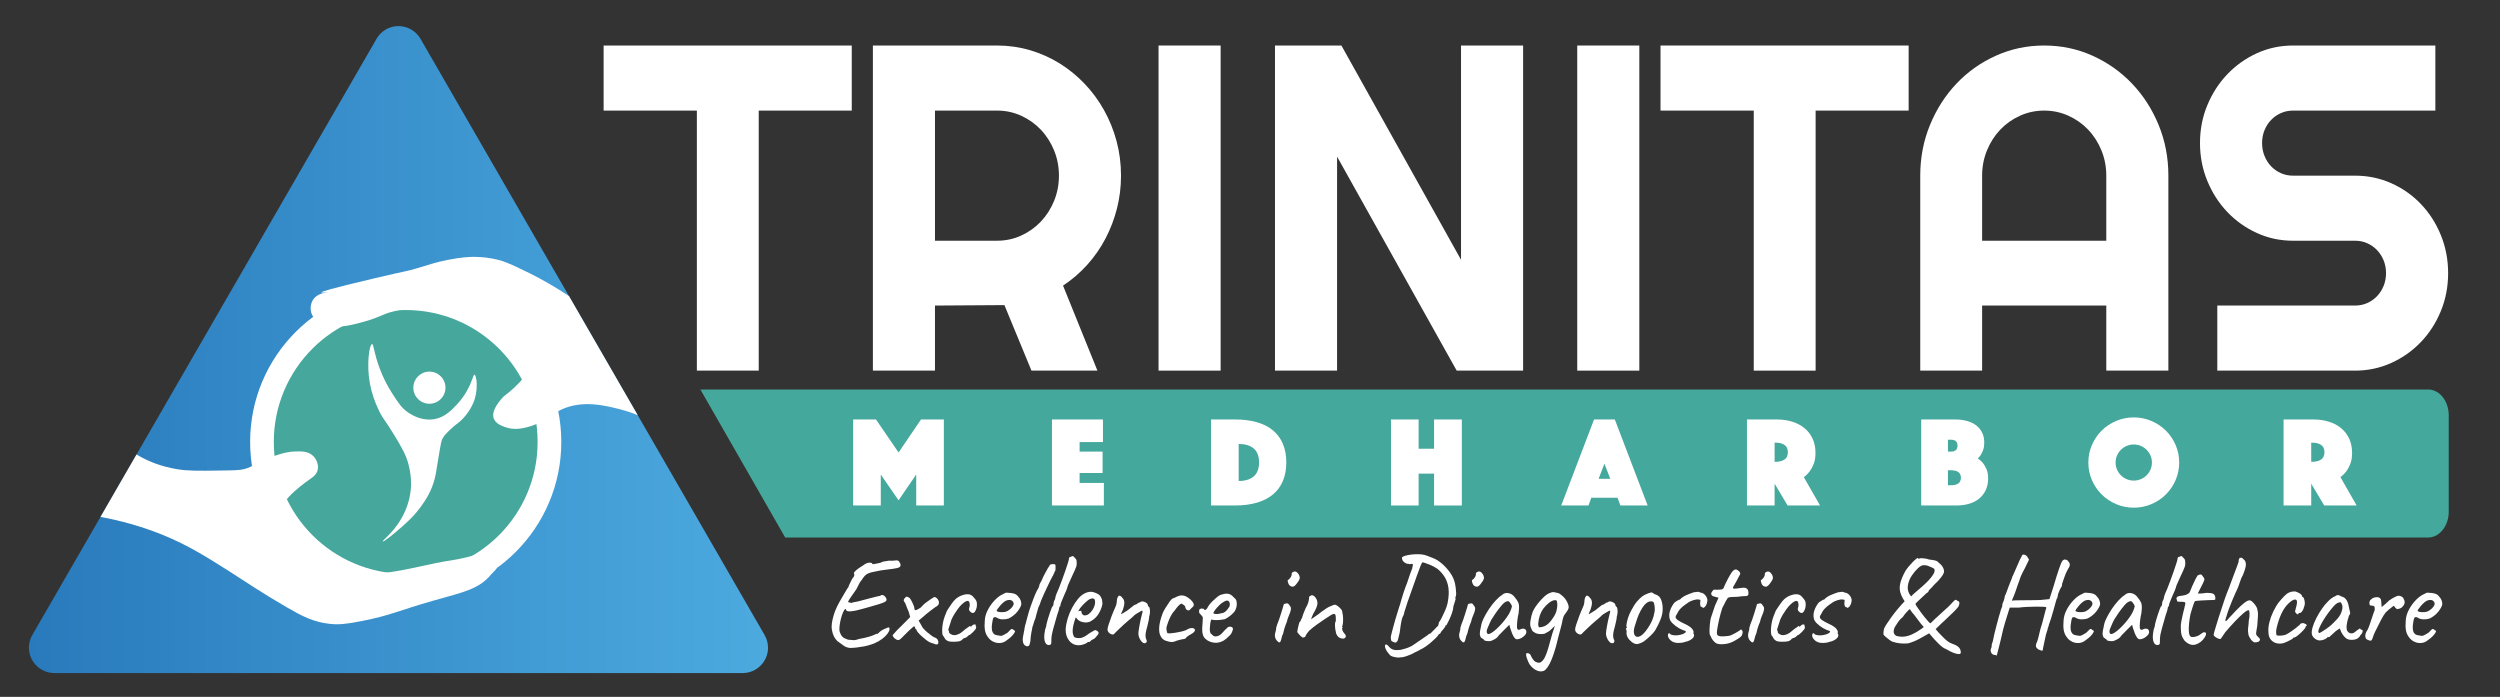
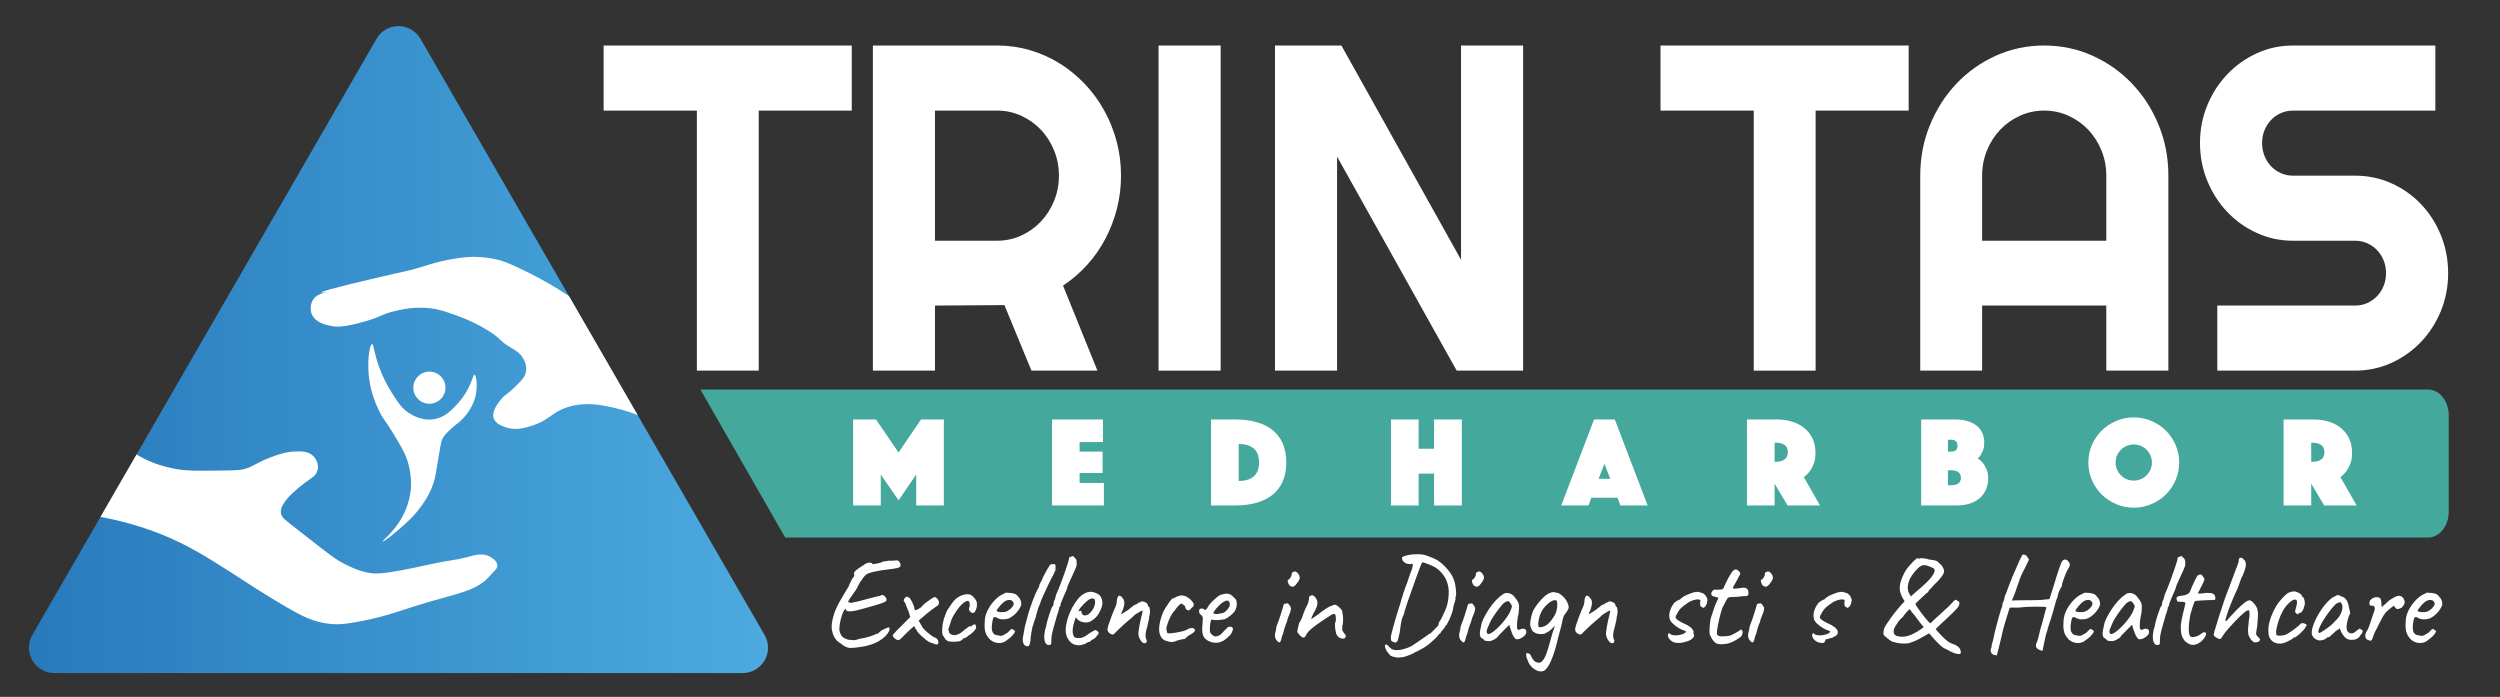
<svg xmlns="http://www.w3.org/2000/svg" xmlns:xlink="http://www.w3.org/1999/xlink" version="1.1" id="Layer_1" x="0px" y="0px" viewBox="0 0 1478 412" enable-background="new 0 0 1478 412" xml:space="preserve">
  <rect x="0" y="0" width="1478" height="412" fill="#333333" stroke="none" />
  <g id="Layer_1_1_">
</g>
  <g id="Layer_3">
</g>
  <g>
    <g>
      <g>
        <defs>
          <path id="SVGID_1_" d="M222.603,22.957L19.125,375.368c-4.159,7.184-1.702,16.354,5.483,20.513      c2.269,1.323,4.868,2.032,7.515,2.032h406.908c8.271,0,15.03-6.712,15.03-14.983c0-2.647-0.709-5.246-2.032-7.515      L248.599,22.957c-4.159-7.184-13.329-9.642-20.513-5.53C225.817,18.751,223.926,20.641,222.603,22.957z" />
        </defs>
        <clipPath id="SVGID_2_">
          <use xlink:href="#SVGID_1_" overflow="visible" />
        </clipPath>
        <g clip-path="url(#SVGID_2_)">
          <linearGradient id="SVGID_3_" gradientUnits="userSpaceOnUse" x1="94.822" y1="1578.115" x2="531.781" y2="1578.115" gradientTransform="matrix(1 0 0 1 -77.72 -1371.44)">
            <stop offset="0" style="stop-color:#297ABC" />
            <stop offset="1" style="stop-color:#4CAADF" />
          </linearGradient>
          <path fill="url(#SVGID_3_)" d="M222.603,22.957L19.125,375.368c-4.159,7.184-1.702,16.354,5.483,20.513      c2.269,1.323,4.868,2.032,7.515,2.032h406.908c8.271,0,15.03-6.712,15.03-14.983c0-2.647-0.709-5.246-2.032-7.515      L248.599,22.957c-4.159-7.184-13.329-9.642-20.513-5.53C225.817,18.751,223.926,20.641,222.603,22.957z" />
-           <circle fill="#46A79C" stroke="#FFFFFF" stroke-width="14" stroke-miterlimit="10" cx="239.855" cy="261.269" r="84.983" />
          <path fill="#FFFFFF" d="M389.024,251.722c-6.664-4.301-13.991-7.515-21.695-9.548c-9.311-2.411-22.924-5.908-35.544,0      c-6.523,3.072-8.13,6.475-17.346,9.548c-6.334,2.127-11.155,2.411-15.598,0.851c-1.985-0.709-5.814-1.985-6.948-5.199      c-1.465-4.159,2.458-8.98,4.348-11.296c2.458-3.025,3.261-2.552,7.799-6.948c4.301-4.159,6.428-6.286,6.948-9.548      c0.614-3.828-1.229-6.948-1.749-7.799c-1.843-3.214-4.537-4.632-6.948-6.05c-7.846-4.727-5.625-5.294-13.896-10.398      c-5.719-3.545-11.864-6.475-18.197-8.697c-6.097-2.221-9.973-3.639-15.598-4.348c-9.595-1.182-17.252,0.662-21.695,1.749      c-7.515,1.843-6.901,3.025-17.346,6.05c-12.62,3.687-17.346,3.167-19.946,2.6c-2.978-0.614-9.217-1.938-11.296-6.948      c-1.134-2.836-0.804-6.097,0.851-8.697c2.269-3.309,6.523-3.97,8.697-4.348c3.498-0.614-22.498,3.639,25.996-7.799      c22.309-5.294,19.946-4.301,25.996-6.097c7.373-2.127,11.107-3.639,19.095-5.199c8.413-1.654,13.093-1.749,15.598-1.749      c4.679,0.047,9.359,0.614,13.896,1.749c2.978,0.756,5.908,1.796,12.998,5.199c7.752,3.592,15.267,7.657,22.546,12.147      c4.585,2.836,10.209,6.57,16.496,11.296" />
          <path fill="#FFFFFF" d="M58.97,305.51c12.478,2.269,24.673,5.719,36.442,10.398c15.787,6.286,27.887,14.132,39.892,21.695      c10.304,6.523,18.434,12.289,34.693,21.695c8.224,4.727,15.267,8.555,25.145,9.548c4.963,0.52,9.406,0.189,19.095-1.749      c17.299-3.45,20.608-5.908,42.492-12.147c17.346-4.916,26.516-6.57,33.842-15.598c1.04-1.276,3.592-2.883,3.45-5.199      c-0.142-3.45-5.436-5.53-5.625-5.625c-4.065-1.56-7.657-0.331-12.147,0.851c-5.955,1.607-12.194,2.174-18.197,3.45      c-13.849,2.978-16.637,3.592-20.797,4.348c-11.533,2.08-14.652,2.032-17.346,1.749c-4.301-0.473-8.366-1.702-13.896-4.348      c-8.224-3.923-10.777-6.428-30.392-21.695c-7.468-5.766-9.075-6.948-9.548-9.548c-1.323-7.562,16.212-19.379,18.197-20.797      c0.804-0.567,2.741-1.938,3.45-4.348c0.898-2.978-0.425-6.523-2.6-8.65c-2.93-2.883-7.09-2.789-11.296-2.6      c-2.174,0.095-6.097,0.473-13.896,3.45c-9.217,3.545-9.784,5.341-15.598,6.948c-2.552,0.709-6.664,0.756-14.747,0.851      c-12.525,0.189-18.906,0.236-25.145-0.851c-4.443-0.756-8.791-1.891-12.998-3.45c-4.254-1.607-8.319-3.639-12.147-6.05" />
          <path fill="#FFFFFF" d="M219.956,203.417c0.993-0.047,1.04,5.199,4.537,14.463c1.891,5.057,4.301,9.926,7.232,14.463      c3.781,5.908,5.814,9.075,9.926,11.769c1.702,1.087,7.846,5.057,15.361,3.639c6.003-1.134,9.831-5.152,13.092-8.602      c2.08-2.221,3.876-4.632,5.436-7.232c3.781-6.334,4.159-10.493,4.963-10.398c1.182,0.142,2.694,9.122-0.898,17.157      c-1.891,4.159-4.679,7.893-8.13,10.871c-1.891,1.371-3.734,2.883-5.436,4.537c-2.316,2.269-3.545,3.45-4.537,5.436      c-0.425,0.851-0.709,1.607-1.796,8.13c-0.331,1.938-0.567,3.356-0.898,5.436c-1.182,7.232-1.323,8.177-1.796,9.926      c-0.473,1.843-1.087,3.687-1.796,5.436c-1.134,2.694-2.458,5.246-4.065,7.704c-1.512,2.363-3.167,4.632-4.963,6.759      c-1.418,1.702-3.639,4.112-8.13,8.13c-4.868,4.348-11.296,9.548-11.769,9.028c-0.473-0.52,8.082-6.286,13.092-17.63      c2.174-4.868,3.403-10.068,3.639-15.361c0.095-4.585-0.52-9.169-1.796-13.565c-1.512-5.152-3.734-8.933-8.13-16.259      c-5.483-9.169-6.428-8.98-9.028-14.463c-2.552-5.152-4.396-10.635-5.436-16.307      C216.553,214.808,218.491,203.464,219.956,203.417z" />
          <ellipse fill="#FFFFFF" cx="253.859" cy="229.195" rx="9.5" ry="9.5" />
        </g>
      </g>
    </g>
    <path fill="#FFFFFF" d="M299.938,180.481l-1.844,0.632c-0.632,0.211-1.212,0.474-1.739,0.896c-0.316,0.316-0.316,0.79,0,1.107   c0.316,0.316,0.79,0.316,1.107,0l0.053-0.053c-0.105,0.053-0.105,0.053-0.053,0l0.158-0.105c0.105-0.053,0.211-0.105,0.316-0.158   h-0.053l0.105-0.053l0.158-0.053l0.369-0.105l1.739-0.58c0.422-0.105,0.632-0.58,0.527-1.001   C300.781,180.587,300.36,180.376,299.938,180.481L299.938,180.481z" />
    <path fill="#FFFFFF" d="M296.25,181.272c-1.792,0.948-3.372,2.213-4.743,3.741c-0.632,0.738-1.37,1.792-1.107,2.793   c0.316,1.317,2.055,1.107,3.056,0.896c0.422-0.105,0.685-0.527,0.527-0.949c-0.105-0.422-0.527-0.685-0.948-0.527   c-0.422,0.053-0.79,0.105-1.212,0.053h-0.158c0.053,0,0.105,0,0.105,0.053c0.105,0.053,0.158,0.105,0.158,0.211v-0.053   c-0.053,0.105,0-0.105,0,0c0-0.105,0.053-0.211,0.053-0.263c0.316-0.632,0.738-1.212,1.265-1.686   c1.107-1.107,2.424-2.055,3.794-2.846C297.989,182.115,297.198,180.797,296.25,181.272L296.25,181.272z" />
    <g>
      <path fill="#FFFFFF" d="M502.682,383.069c-1.531-0.103-2.877-0.585-4.037-1.448s-2.382-1.753-3.666-2.668    c-0.84-0.863-1.506-1.792-1.999-2.783c-0.494-0.99-0.889-2.299-1.186-3.926c-0.197-0.965-0.197-2.185,0-3.659    c0.197-1.474,0.519-2.96,0.963-4.46c0.444-1.498,0.863-2.706,1.259-3.621c0.593-1.422,1.345-2.96,2.26-4.612    c0.912-1.65,1.825-3.227,2.74-4.727c0.912-1.498,1.641-2.706,2.185-3.621c0.345-0.354,0.493-0.559,0.444-0.609    c0-0.254,0.259-0.901,0.777-1.944c0.519-1.041,0.975-1.969,1.37-2.782c0.74-0.812,1.159-1.474,1.259-1.982    c0.099-0.507,0.024-0.914-0.222-1.22c-0.1-0.202,0.074-0.559,0.519-1.067c0.444-0.507,1.11-1.092,1.999-1.753    c0.889-0.66,1.9-1.321,3.037-1.982c1.185-0.965,2.333-1.486,3.443-1.562c1.111-0.076,1.765,0.165,1.963,0.725    c0,0.152,0.283,0.19,0.852,0.114c0.567-0.076,1.233-0.203,2-0.382c0.765-0.177,1.443-0.316,2.036-0.419    c0.246-0.305,0.826-0.546,1.74-0.725c0.913-0.177,1.987-0.343,3.222-0.495c0.642,0.051,1.271,0.064,1.889,0.038    c0.617-0.025,1.345-0.088,2.185-0.19c0.345-0.102,0.752-0.05,1.223,0.152c0.468,0.203,0.899,0.763,1.296,1.677    c0.345,0.915,0.233,1.602-0.334,2.059s-1.864,0.813-3.888,1.067c-1.481,0.204-2.766,0.369-3.852,0.495    c-1.086,0.128-2.222,0.28-3.406,0.458c-1.186,0.179-2.642,0.471-4.37,0.876c-1.234,0.256-2.247,0.547-3.036,0.877    c-0.79,0.331-1.481,0.813-2.073,1.448c-0.593,0.637-1.26,1.538-2,2.707c-0.346,0.255-0.79,0.914-1.333,1.981    c-0.544,1.067-1.087,2.135-1.629,3.202c-1.383,1.982-2.581,3.697-3.593,5.146c-1.012,1.449-1.42,2.301-1.222,2.555    c1.086,0.305,1.728,0.457,1.926,0.457c0.493-0.254,1.098-0.432,1.814-0.534c0.715-0.101,1.296-0.202,1.74-0.305    c3.061-0.812,5.468-1.448,7.221-1.905c1.752-0.458,3.085-0.801,3.999-1.029c0.913-0.229,1.617-0.368,2.111-0.42    c0.69-0.559,1.37-0.659,2.036-0.305c0.667,0.356,1.197,0.915,1.593,1.678c0.246,0.56,0.259,1.042,0.037,1.448    c-0.223,0.407-0.84,0.813-1.852,1.22c-1.013,0.407-2.507,0.89-4.48,1.448c-1.976,0.56-4.567,1.296-7.776,2.211    c-2.716,0.813-5.036,1.296-6.962,1.448s-2.84-0.278-2.74-1.296c-0.346-0.202-0.729,0.038-1.147,0.725    c-0.421,0.686-0.828,1.613-1.223,2.782c-0.396,1.17-0.729,2.414-1,3.735c-0.271,1.322-0.444,2.554-0.518,3.697    c-0.074,1.144-0.013,1.995,0.185,2.554c0.395,1.17,0.913,2.097,1.556,2.783c0.641,0.686,1.802,1.284,3.48,1.791    c0.987,0.052,1.95,0.128,2.889,0.229c0.938,0.103,1.999-0.101,3.185-0.609c2.912-0.508,5.208-1.041,6.888-1.601    c1.678-0.56,2.641-0.94,2.888-1.144c0.395-0.203,0.654-0.317,0.778-0.344c0.122-0.024,0.308-0.038,0.555-0.038    c-0.147,0.255-0.086,0.267,0.186,0.038c0.271-0.229,0.654-0.597,1.148-1.105c0.542-0.507,1.259-0.99,2.147-1.448    c0.889-0.457,1.69-0.812,2.407-1.067c0.715-0.254,1.098-0.254,1.147,0c0.296,0.509,0.246,1.208-0.148,2.097    c-0.396,0.89-1.11,1.855-2.147,2.896c-1.037,1.043-2.37,2.047-3.999,3.012c-2.618,1.424-5.456,2.427-8.518,3.011    S505.1,383.018,502.682,383.069z" />
      <path fill="#FFFFFF" d="M553.85,380.999c-0.208,0-0.48-0.026-0.818-0.08c-0.338-0.053-0.611-0.187-0.818-0.401    c-0.208,0-0.572-0.08-1.091-0.24c-0.521-0.16-0.988-0.348-1.403-0.562c-0.52-0.214-1.222-0.654-2.104-1.324    c-0.884-0.668-1.768-1.404-2.65-2.206c-0.884-0.803-1.624-1.551-2.222-2.247c-0.598-0.694-0.896-1.203-0.896-1.524    c0-0.267-0.131-0.401-0.39-0.401c-0.312-0.373-0.468-0.668-0.468-0.882c0-0.534-0.261-0.803-0.78-0.803    c-1.767,1.498-3.17,2.782-4.209,3.852c-1.455,1.498-2.533,2.581-3.234,3.249c-0.701,0.67-1.261,1.003-1.676,1.003    c-0.417,0-0.885-0.16-1.403-0.481c-0.52-0.32-0.975-0.708-1.364-1.163c-0.39-0.454-0.584-0.896-0.584-1.324    c2.13-2.459,3.923-4.332,5.378-5.616l4.988-5.055l-0.857-3.049c-0.363-0.855-0.74-1.752-1.13-2.688    c-0.39-0.935-0.689-1.725-0.896-2.366c-0.623-0.909-0.948-1.484-0.975-1.726c-0.026-0.24,0.169-0.682,0.585-1.323    c0.415-0.428,0.767-0.709,1.053-0.843c0.284-0.133,0.74,0.014,1.363,0.441c0.312,0,0.728,0.441,1.247,1.324    c0.52,0.882,1,1.845,1.442,2.888c0.441,1.043,0.663,1.779,0.663,2.207c0,0.855,0.312,1.203,0.935,1.043    c0.624-0.161,1.56-0.668,2.807-1.524c0.623-0.588,1.298-1.284,2.026-2.086c0.156-0.161,0.624-0.521,1.403-1.084    c0.779-0.562,1.584-1.136,2.416-1.725c0.831-0.588,1.376-0.936,1.637-1.043c0.415-0.321,0.883-0.334,1.403-0.04    c0.519,0.294,0.961,0.722,1.325,1.283c0.362,0.562,0.545,1.138,0.545,1.726c0,0.642-0.155,1.15-0.467,1.524    c-0.312,0.375-0.988,0.856-2.027,1.444c-0.935,0.695-1.754,1.312-2.455,1.845c-0.701,0.536-1.43,1.111-2.183,1.726    c-0.754,0.615-1.702,1.432-2.845,2.447l-2.026,1.685l1.247,2.166c0.207,0.375,0.507,0.91,0.896,1.605s0.766,1.15,1.13,1.363    c0.312,0.429,0.908,1.017,1.793,1.766c0.883,0.75,1.754,1.432,2.611,2.046c0.857,0.615,1.337,0.923,1.441,0.923    c0.207,0,0.441,0.08,0.702,0.24c0.259,0.161,0.571,0.349,0.935,0.562c0.416,0.429,0.688,0.91,0.818,1.444    c0.13,0.535,0.13,1.003,0,1.404S554.266,380.999,553.85,380.999z" />
      <path fill="#FFFFFF" d="M563.826,379.394c-1.144,0-2.001-0.053-2.571-0.16c-0.573-0.106-1.014-0.268-1.325-0.481    c-0.312-0.213-0.677-0.508-1.092-0.883c-0.208-0.428-0.468-0.883-0.779-1.364s-0.572-0.828-0.779-1.043    c-0.208-0.802-0.3-1.845-0.273-3.129s0.182-2.674,0.468-4.172c0.285-1.497,0.688-2.889,1.209-4.173    c0.207-0.427,0.467-1.069,0.779-1.926c0-0.267,0.323-0.908,0.974-1.925c0.649-1.016,1.377-2.087,2.183-3.21    s1.468-1.926,1.988-2.407c0.362-0.427,0.922-0.882,1.676-1.363c0.752-0.481,1.415-0.829,1.987-1.043    c0.571-0.214,1.156-0.401,1.754-0.562c0.597-0.161,1.286-0.241,2.065-0.241c0.728,0,1.403,0.16,2.026,0.481    c0.624,0.321,1.221,0.883,1.793,1.685c0.936,0.963,1.468,1.913,1.598,2.849c0.13,0.937,0.091,1.886-0.116,2.849    c-0.261,1.07-0.599,1.885-1.014,2.447c-0.417,0.562-0.884,0.815-1.403,0.762c-0.52-0.053-1.118-0.454-1.793-1.203    c-0.208-0.428-0.312-0.789-0.312-1.083s0.104-0.735,0.312-1.324c0.207-0.748,0.207-1.524,0-2.327    c-0.208-0.802-0.545-1.203-1.013-1.203c-0.676,0-1.417,0.309-2.222,0.923c-0.807,0.615-1.625,1.378-2.455,2.286    c-0.364,0.429-0.871,1.083-1.521,1.966c-0.65,0.883-1.286,1.846-1.909,2.889c-0.624,1.043-1.144,2.046-1.559,3.009    c-0.573,1.765-1.196,3.719-1.871,5.857c0,0.214,0.064,0.415,0.195,0.602c0.129,0.188,0.194,0.389,0.194,0.602    c0,0.642,0.363,1.151,1.091,1.524c0.571,0.375,1.248,0.575,2.027,0.602c0.779,0.028,1.74-0.227,2.884-0.762    c0.83-0.428,1.623-0.989,2.377-1.686c0.753-0.694,1.546-1.31,2.378-1.845c0.571-0.374,1.025-0.694,1.364-0.963    c0.337-0.268,0.506-0.294,0.506-0.08s0.078,0.32,0.234,0.32c0.155,0,0.337-0.106,0.546-0.32c0.312-0.428,0.648-0.709,1.013-0.843    c0.363-0.133,0.688-0.187,0.975-0.16c0.285,0.027,0.429,0.12,0.429,0.28c-0.104,0.481,0,0.883,0.312,1.204    c0,0.214-0.065,0.495-0.194,0.842c-0.131,0.349-0.3,0.63-0.507,0.843c-0.261,0.375-0.637,0.803-1.131,1.284    s-1.156,1.07-1.987,1.765c-0.208-0.053-0.403,0-0.585,0.16c-0.183,0.161-0.377,0.349-0.584,0.562    c-0.417,0.374-0.807,0.655-1.169,0.842c-0.364,0.188-0.65,0.281-0.857,0.281c-0.364,0.214-0.638,0.349-0.818,0.401    c-0.184,0.054-0.273,0.188-0.273,0.4c-0.52,0.536-1.157,0.896-1.909,1.084C566.385,379.301,565.281,379.394,563.826,379.394z" />
      <path fill="#FFFFFF" d="M595.316,378.431c-1.091,0.963-2.352,1.524-3.78,1.686c-1.43,0.16-2.819-0.067-4.17-0.683    c-1.352-0.614-2.469-1.564-3.352-2.849c-0.884-1.176-1.455-2.527-1.715-4.052c-0.261-1.524-0.286-3.517-0.078-5.978    c0.156-2.086,0.806-4.185,1.949-6.298c1.142-2.112,2.533-3.998,4.17-5.656s3.26-2.809,4.871-3.45    c0.78-0.534,1.442-0.789,1.988-0.763c0.545,0.027,1.39,0.094,2.533,0.201c1.194,0.16,2.091,0.4,2.688,0.722    s1.078,0.75,1.442,1.284c0.779,0.802,1.299,1.592,1.559,2.366c0.26,0.776,0.39,1.538,0.39,2.287    c-0.208,1.177-0.974,2.607-2.299,4.292c-1.325,1.686-3.054,3.063-5.184,4.133c-1.144,0.375-2.391,0.535-3.741,0.481    c-1.352-0.053-2.469-0.401-3.352-1.043c-0.988-0.428-1.637-0.361-1.949,0.2c-0.312,0.562-0.598,1.913-0.857,4.052    c-0.208,2.033-0.052,3.518,0.468,4.453c0.52,0.937,1.221,1.484,2.104,1.645c1.039,0.215,1.857,0.361,2.456,0.441    c0.597,0.08,1.337-0.146,2.221-0.682c0.831-0.534,1.351-0.843,1.56-0.923c0.207-0.08,0.376-0.187,0.506-0.321    c0.13-0.133,0.455-0.468,0.975-1.003c0.363-0.373,0.649-0.654,0.857-0.842c0.207-0.188,0.441-0.281,0.701-0.281    s0.494,0.12,0.702,0.361c0.207,0.24,0.415,0.415,0.623,0.521c0.52,0,0.636,0.32,0.352,0.963c-0.287,0.642-0.846,1.404-1.677,2.286    C597.447,376.867,596.458,377.683,595.316,378.431z M595.239,361.422c0.571-0.267,1.169-0.654,1.792-1.163    c0.624-0.508,1.156-1.069,1.599-1.685c0.44-0.615,0.662-1.137,0.662-1.565c0-0.748-0.339-1.376-1.014-1.885    c-0.676-0.508-1.688-0.574-3.039-0.201c-0.573,0.161-1.222,0.55-1.949,1.164c-0.729,0.615-1.416,1.297-2.065,2.046    c-0.65,0.749-1.169,1.418-1.559,2.006c-0.39,0.589-0.534,0.937-0.429,1.043c0.155,0.268,0.597,0.469,1.325,0.602    c0.727,0.134,1.545,0.174,2.455,0.12C593.925,361.85,594.666,361.69,595.239,361.422z" />
      <path fill="#FFFFFF" d="M606.658,381.962c-0.677-0.269-1.17-0.682-1.481-1.243s-0.494-1.377-0.546-2.447    c0-0.642,0.104-1.497,0.312-2.567c0.207-1.069,0.44-2.3,0.701-3.691c0-0.106,0.012-0.227,0.039-0.36    c0.025-0.133,0.039-0.228,0.039-0.281c0.051-0.213,0.116-0.534,0.194-0.963c0.078-0.428,0.143-0.762,0.195-1.003    c0.051-0.24,0.078-0.227,0.078,0.04l0.545-2.166c0.26-0.963,0.52-1.926,0.779-2.889s0.494-1.805,0.702-2.527    c0.207-0.722,0.337-1.136,0.39-1.243c0.415-1.23,0.727-2.139,0.936-2.729c0.883-2.514,1.688-4.64,2.416-6.379    c0.728-1.737,1.376-3.009,1.948-3.811c0.052-0.16,0.13-0.361,0.234-0.602c0.104-0.241,0.182-0.441,0.233-0.603    c0.052-0.427,0.117-0.762,0.195-1.003c0.078-0.24,0.194-0.467,0.351-0.682c0.104-0.213,0.26-0.494,0.468-0.843    c0.207-0.347,0.44-0.788,0.701-1.323l0.312-0.883c0.312-0.694,0.701-1.471,1.169-2.327c0.468-0.854,0.805-1.47,1.013-1.845    c0.207-0.481,0.52-1.056,0.936-1.726c0.416-0.668,0.728-1.109,0.936-1.323l-0.078-0.081c0.26-0.481,0.585-0.762,0.975-0.842    s0.818-0.12,1.286-0.12c0.728,0,1.143,0.107,1.247,0.32c0.104,0.215,0.156,0.696,0.156,1.444c0,0.803-0.014,1.378-0.039,1.725    c-0.027,0.349-0.247,0.736-0.663,1.164h0.078c0.104-0.106,0.078,0.014-0.078,0.361c-0.155,0.348-0.286,0.602-0.39,0.762    c-0.104,0.269-0.222,0.562-0.351,0.883c-0.13,0.32-0.272,0.562-0.429,0.722c-0.156,0.215-0.533,0.923-1.13,2.126    c-0.599,1.204-1.274,2.608-2.027,4.213c-0.754,1.604-1.469,3.156-2.143,4.653c-0.677,1.498-1.17,2.647-1.481,3.45l-0.39,1.203    c-0.104,0.215-0.156,0.375-0.156,0.481c-0.155,0.375-0.312,0.75-0.468,1.124c-0.155,0.374-0.312,0.695-0.468,0.963l-1.324,4.653    l-0.39,1.685l-0.702,1.766l-0.468,1.524c-0.104,0.32-0.183,0.615-0.233,0.883c-0.053,0.268-0.156,0.48-0.312,0.642    c0,0.054-0.014,0.12-0.039,0.2c-0.027,0.08-0.039,0.148-0.039,0.201c-0.209,0.855-0.442,2.06-0.702,3.61    c-0.261,1.552-0.441,3.183-0.545,4.895c0,0.054-0.014,0.107-0.039,0.16c-0.027,0.054-0.039,0.107-0.039,0.16    c-0.156,1.123-0.417,1.872-0.779,2.247C607.93,382.094,607.384,382.175,606.658,381.962z" />
      <path fill="#FFFFFF" d="M620.82,381.24c-0.987,0.267-1.78,0.053-2.377-0.643c-0.599-0.694-0.949-1.765-1.053-3.209    c-0.104-1.444,0.052-3.155,0.468-5.135c0.26-0.642,0.468-1.271,0.624-1.886c0.155-0.614,0.233-1.109,0.233-1.484    c0.104-0.534,0.312-1.324,0.624-2.367c0.312-1.043,0.648-2.126,1.013-3.249c0.363-1.123,0.714-2.126,1.053-3.009    c0.337-0.883,0.558-1.431,0.662-1.645c0.207,0,0.39-0.188,0.546-0.562c0.156-0.373,0.233-0.748,0.233-1.123    c0-0.428,0.091-0.908,0.273-1.444c0.182-0.534,0.376-0.908,0.584-1.123c0-0.267,0.065-0.574,0.195-0.923    c0.129-0.347,0.195-0.628,0.195-0.842s0.064-0.428,0.194-0.643c0.129-0.213,0.195-0.427,0.195-0.642    c0.362-0.694,0.844-1.806,1.441-3.33c0.597-1.524,1.247-3.222,1.949-5.095c0.701-1.871,1.363-3.717,1.987-5.536    c0.623-1.817,1.13-3.355,1.52-4.613c0.39-1.256,0.585-2.019,0.585-2.287c0-0.427,0.104-0.748,0.312-0.962    c0.207-0.214,0.52-0.321,0.936-0.321c0.156-0.16,0.351-0.268,0.585-0.321c0.233-0.053,0.454-0.08,0.662-0.08    c0.415,0.429,0.831,0.856,1.247,1.284c0.415,0.374,0.663,0.802,0.74,1.283c0.078,0.481,0.117,1.043,0.117,1.686    c0,0.695-0.078,1.311-0.233,1.845c-0.156,0.535-0.468,1.312-0.936,2.327c-0.468,1.017-1.196,2.595-2.183,4.733    c-0.416,1.071-0.857,2.074-1.325,3.009c-0.468,0.937-0.701,1.513-0.701,1.726c0,0.214-0.092,0.535-0.273,0.963    c-0.183,0.429-0.377,0.963-0.584,1.604c-0.208,0.429-0.494,1.057-0.857,1.886c-0.364,0.829-0.74,1.712-1.13,2.647    c-0.391,0.937-0.716,1.738-0.975,2.407c-0.261,0.669-0.39,1.057-0.39,1.163c0,0.215-0.014,0.429-0.039,0.642    c-0.027,0.215-0.144,0.429-0.351,0.643c-0.209,0-0.339,0.294-0.39,0.882c0,0.536-0.417,1.953-1.248,4.253    c-0.831,2.942-1.598,5.644-2.299,8.104c-0.701,2.461-1.053,4.44-1.053,5.938c0,1.283-0.026,2.126-0.077,2.527    C621.469,380.718,621.235,381.027,620.82,381.24z" />
      <path fill="#FFFFFF" d="M637.733,381.48c-2.287,0-4.158-0.895-5.612-2.688c-1.455-1.792-2.156-4.024-2.104-6.699    c0.104-1.926,0.48-3.998,1.131-6.219c0.648-2.219,1.52-4.359,2.61-6.419c1.092-2.059,2.286-3.863,3.586-5.416    c1.298-1.551,2.65-2.647,4.053-3.289c0.52-0.268,1.078-0.481,1.677-0.642c0.597-0.161,1.208-0.241,1.831-0.241    c0.571,0,1.17,0.094,1.793,0.281c0.624,0.188,1.143,0.389,1.559,0.602c0.884,0.375,1.56,0.83,2.027,1.364    c0.468,0.535,0.883,1.363,1.247,2.487c0.155,1.017,0.233,1.738,0.233,2.166c0,0.429-0.13,1.07-0.39,1.926    c-0.623,1.926-1.43,3.584-2.416,4.975c-0.988,1.392-2.313,2.567-3.976,3.53c-0.416,0.268-0.896,0.469-1.442,0.602    c-0.545,0.134-1.104,0.2-1.676,0.2c-1.04,0-2.04-0.2-3.001-0.602c-0.962-0.401-1.728-1.003-2.299-1.805l-0.546-0.643l-0.233,0.643    c-0.521,1.443-0.924,2.781-1.208,4.012c-0.287,1.23-0.429,2.354-0.429,3.369c0,0.643,0.064,1.258,0.194,1.846    c0.129,0.589,0.324,1.097,0.585,1.524c0.207,0.321,0.558,0.549,1.052,0.682c0.493,0.135,1.025,0.201,1.598,0.201    c0.363,0,0.741-0.013,1.131-0.04c0.39-0.026,0.766-0.121,1.13-0.281c0.883-0.321,1.598-0.668,2.144-1.043    c0.546-0.374,1.104-0.774,1.676-1.203l0.312-0.161h-0.077c0.623-0.32,1.429-0.802,2.416-1.444c0.207,0,0.415-0.133,0.623-0.4    c0.416-0.214,0.948-0.133,1.599,0.24c0.648,0.375,0.974,0.856,0.974,1.444c-0.052,0.269-0.286,0.682-0.701,1.243    c-0.416,0.562-0.871,1.084-1.364,1.565c-0.494,0.481-0.896,0.749-1.208,0.802c-0.052,0.054-0.233,0.148-0.546,0.281    c-0.312,0.134-0.52,0.254-0.623,0.36h0.078c-0.468,0.643-0.936,0.963-1.403,0.963h-0.624c-0.208,0.375-0.884,0.79-2.026,1.244    C639.941,381.253,638.825,381.48,637.733,381.48z M641.241,363.829c0.936,0,1.754-0.281,2.455-0.843s1.312-1.189,1.832-1.885    c1.039-1.444,1.648-2.849,1.831-4.213c0.182-1.364,0.013-2.312-0.506-2.849c-0.312-0.16-0.585-0.253-0.818-0.28    c-0.234-0.026-0.689,0.067-1.364,0.28c-0.468,0.108-1.118,0.51-1.949,1.204c-0.831,0.695-1.649,1.472-2.455,2.327    s-1.416,1.578-1.832,2.166l-1.013,1.685c0.415-0.16,0.818-0.253,1.208-0.28c0.39-0.026,0.61,0.014,0.662,0.12    c0,0.481,0.091,0.923,0.273,1.324c0.182,0.4,0.415,0.709,0.701,0.922C640.551,363.722,640.876,363.829,641.241,363.829z" />
      <path fill="#FFFFFF" d="M676.597,380.277c-0.521,0-1.053-0.294-1.598-0.883c-0.546-0.588-1.014-1.324-1.403-2.206    c-0.39-0.883-0.585-1.726-0.585-2.527c0-0.803,0.195-2.3,0.585-4.493s0.869-4.413,1.442-6.66c0.415-1.39,0.545-2.192,0.39-2.406    c-0.156-0.214-0.857,0.08-2.104,0.882c-0.729,0.375-1.378,0.763-1.949,1.164c-0.572,0.4-1.065,0.842-1.48,1.323    c-0.261,0.215-0.65,0.562-1.17,1.043s-1.065,0.937-1.637,1.364c-0.676,0.535-1.533,1.284-2.572,2.247    c-1.04,0.962-2.065,1.925-3.078,2.888c-1.014,0.963-1.781,1.713-2.3,2.247c-0.104,0.214-0.261,0.401-0.468,0.562    c-0.208,0.16-0.442,0.255-0.701,0.281c-0.261,0.027-0.546-0.013-0.857-0.121c-0.572-0.16-1.104-0.508-1.599-1.043    c-0.494-0.534-0.74-1.149-0.74-1.845c0-0.534,0.207-1.457,0.624-2.769c0.415-1.311,0.974-2.901,1.676-4.774    c0.701-1.871,1.52-3.851,2.455-5.937c0.156-0.268,0.285-0.603,0.39-1.003c0.104-0.401,0.195-0.843,0.272-1.324    c0.078-0.481,0.117-0.936,0.117-1.364c0-0.267,0.039-0.548,0.117-0.842s0.182-0.589,0.312-0.883    c0.129-0.294,0.246-0.494,0.351-0.602c0.207-0.428,0.571-0.548,1.092-0.361c0.519,0.188,0.961,0.575,1.325,1.163    c0.779,0.75,1.181,1.686,1.208,2.809c0.025,1.123-0.247,2.515-0.818,4.172c-0.208,0.375-0.378,0.736-0.507,1.083    c-0.13,0.349-0.247,0.643-0.351,0.883c-0.104,0.241-0.208,0.495-0.312,0.763c0.207,0,0.674-0.241,1.402-0.723    c0.728-0.481,1.585-1.016,2.572-1.604c0.779-0.588,1.468-1.136,2.065-1.645c0.597-0.508,1.104-0.909,1.521-1.204    c0.415-0.293,0.675-0.441,0.779-0.441c0.207,0,0.468-0.08,0.779-0.24s0.571-0.348,0.779-0.562    c0.207-0.213,0.441-0.348,0.702-0.401c0.415-0.053,0.727-0.187,0.935-0.401c0.416-0.32,0.961-0.413,1.638-0.28    c0.674,0.134,1.298,0.415,1.87,0.842c0.571,0.429,0.857,0.91,0.857,1.444c0,0.215,0.129,0.455,0.39,0.723    c0.416,0,0.688,0.669,0.818,2.006s-0.013,2.621-0.429,3.851c0,0.803-0.144,1.766-0.429,2.889c-0.286,1.123-0.533,2.194-0.74,3.209    c-0.416,1.338-0.701,2.516-0.857,3.531c-0.156,1.017-0.183,1.872-0.078,2.567c0.104,0.695,0.285,1.257,0.546,1.685    c0.207,0.375,0.207,0.79,0,1.243C677.636,380.05,677.22,380.277,676.597,380.277z" />
      <path fill="#FFFFFF" d="M694.743,379.154c-0.676,0.32-1.455,0.455-2.338,0.4c-0.885-0.053-2.079-0.347-3.586-0.882    c-0.104,0-0.325-0.106-0.662-0.321c-0.339-0.213-0.676-0.494-1.014-0.843c-0.339-0.347-0.611-0.734-0.818-1.163    c-0.832-1.229-1.169-3.049-1.014-5.456c0.156-2.407,0.884-5.295,2.183-8.665c0.363-0.803,0.922-1.818,1.676-3.049    c0.753-1.23,1.507-2.367,2.261-3.41c0.753-1.043,1.286-1.645,1.598-1.806c1.143-0.427,2.156-0.882,3.04-1.363    c0.26-0.107,0.558-0.214,0.896-0.321c0.338-0.106,0.688-0.187,1.053-0.241c0.362-0.052,0.675-0.052,0.935,0    c1.039,0.055,2.117,0.441,3.235,1.164c1.116,0.722,2.039,1.552,2.767,2.487c0.728,0.937,0.961,1.752,0.702,2.447    c0,0.107-0.144,0.308-0.429,0.602c-0.286,0.295-0.599,0.589-0.936,0.883c-0.339,0.294-0.611,0.575-0.818,0.842    c-0.261,0.321-0.611,0.455-1.053,0.401c-0.441-0.053-0.832-0.28-1.169-0.682c-0.339-0.401-0.533-0.923-0.585-1.564    c-0.104-0.428-0.806-1.016-2.104-1.766c-0.416,0-1.001,0.389-1.754,1.163c-0.754,0.776-1.494,1.699-2.221,2.769    c-0.936,0.963-1.742,2.1-2.417,3.41c-0.676,1.312-1.208,2.541-1.598,3.69c-0.39,1.151-0.662,1.966-0.818,2.447    c-0.208,0.535-0.233,1.284-0.078,2.246c0.156,0.963,0.338,1.553,0.546,1.766c0.207,0.107,0.74,0.134,1.598,0.08    c0.857-0.053,1.883-0.173,3.079-0.361c1.194-0.187,2.364-0.413,3.508-0.682c1.143-0.267,2.077-0.562,2.806-0.883    c0.986-0.642,1.844-1.016,2.572-1.123c0.728-0.106,1.272-0.106,1.637,0c0.571,0.215,0.909,0.509,1.014,0.883    c0.104,0.375-0.027,0.79-0.39,1.243c-0.364,0.455-0.988,0.923-1.871,1.404c-0.832,0.429-1.572,0.896-2.222,1.404    c-0.65,0.509-0.974,0.896-0.974,1.163c-0.209,0-0.429,0.068-0.663,0.201c-0.233,0.134-0.429,0.174-0.584,0.12    c-0.105,0-0.521,0.08-1.247,0.24c-0.729,0.161-1.47,0.349-2.222,0.562C695.509,378.806,695.002,378.993,694.743,379.154z" />
      <path fill="#FFFFFF" d="M715.234,379.314c-2.026-0.855-3.34-2.046-3.937-3.57c-0.598-1.524-0.715-3.892-0.351-7.101    c0.104-1.658,0.156-2.755,0.156-3.29c0-0.534-0.287-1.069-0.857-1.604c-0.156-0.213-0.429-0.508-0.818-0.883    c-0.391-0.373-0.56-0.694-0.507-0.963c-0.053-0.373-0.027-0.788,0.078-1.243c0.104-0.454,0.259-0.683,0.467-0.683    c0.207,0,0.429-0.053,0.663-0.16c0.233-0.106,0.454-0.106,0.662,0c0.207,0,0.441,0.027,0.702,0.08    c0.259,0.054,0.39,0.188,0.39,0.401c0.207,0.375,0.545,0.415,1.013,0.12c0.468-0.293,0.961-0.976,1.481-2.046    c0.519-0.854,1.208-1.711,2.065-2.567c0.857-0.855,1.715-1.645,2.572-2.367c0.857-0.722,1.571-1.243,2.144-1.564    c0.26-0.106,0.649-0.24,1.169-0.401c0.519-0.16,1.078-0.293,1.676-0.4c0.597-0.107,1.104-0.134,1.521-0.081    c0.935,0.055,1.727,0.321,2.377,0.803c0.649,0.481,1.26,1.043,1.832,1.685c0.675,0.481,1.104,1.124,1.286,1.926    c0.182,0.803,0.221,1.659,0.117,2.567c-0.105,0.91-0.339,1.739-0.702,2.487c-0.155,0.535-0.598,1.178-1.325,1.926    c-0.729,0.75-1.559,1.472-2.494,2.166c-0.936,0.696-1.793,1.204-2.572,1.524c-0.676,0.161-1.547,0.295-2.611,0.401    c-1.065,0.108-2.053,0.148-2.962,0.121c-0.909-0.026-1.52-0.121-1.831-0.281c-0.364-0.213-0.65,0.08-0.857,0.883    c-0.209,0.802-0.364,1.953-0.468,3.45c-0.105,1.177-0.105,2.033,0,2.567c0.104,0.535,0.207,0.91,0.312,1.123    c0.363,0.375,0.869,0.843,1.52,1.404c0.649,0.562,1.571,0.655,2.768,0.28c0.986-0.267,1.961-0.963,2.923-2.086    c0.961-1.123,1.857-2.032,2.689-2.728c0.207-0.374,0.558-0.602,1.052-0.683c0.493-0.08,1.025-0.04,1.598,0.121    c0.571,0.374,0.819,0.815,0.741,1.323c-0.078,0.509-0.351,1.271-0.818,2.287c-0.156,0.375-0.507,0.843-1.053,1.404    s-1.144,1.123-1.793,1.685c-0.65,0.562-1.234,1.003-1.754,1.324c-1.559,0.855-3.014,1.297-4.364,1.323    C717.779,380.024,716.481,379.796,715.234,379.314z M719.833,363.026c1.143-0.267,2.052-0.453,2.729-0.562    c0.675-0.106,1.325-0.413,1.948-0.923c0.624-0.507,1.403-1.484,2.339-2.928c0.207-0.588,0.272-1.177,0.194-1.766    c-0.078-0.588-0.222-0.989-0.429-1.203c-0.468-0.534-1.026-0.709-1.676-0.521c-0.65,0.188-1.261,0.495-1.832,0.922    c-0.364,0.161-0.896,0.55-1.598,1.164c-0.701,0.615-1.391,1.312-2.065,2.086c-0.676,0.776-1.222,1.484-1.637,2.126    c-0.417,0.642-0.521,1.017-0.312,1.123c-0.105,0.215,0.194,0.349,0.896,0.401C719.092,363,719.572,363.026,719.833,363.026z" />
      <path fill="#FFFFFF" d="M754.829,378.673c-0.417-0.428-0.715-0.963-0.896-1.605c-0.183-0.642-0.247-1.283-0.195-1.925    c0.052-0.643,0.182-1.177,0.39-1.605c0-0.427,0.064-0.762,0.195-1.003c0.129-0.24,0.168-0.467,0.117-0.682    c-0.053-0.213,0-0.588,0.155-1.123c0.156-0.534,0.312-1.043,0.468-1.524c0.363-0.855,0.753-1.886,1.169-3.089    c0.416-1.204,0.806-2.394,1.17-3.571c0.362-1.176,0.675-2.192,0.935-3.049c0.26-0.854,0.416-1.39,0.468-1.604    c0-0.642,0.416-0.989,1.247-1.043c0.624-0.213,1.092-0.227,1.403-0.04c0.312,0.188,0.728,0.71,1.247,1.564    c0.415,0.429,0.571,1.07,0.468,1.926c-0.104,0.856-0.442,1.926-1.014,3.209c-0.208,0.429-0.455,1.043-0.74,1.846    c-0.286,0.803-0.48,1.524-0.584,2.166c-0.209,0.429-0.456,1.031-0.741,1.806c-0.286,0.776-0.533,1.512-0.74,2.206    c-0.104,0.269-0.208,0.656-0.312,1.164c-0.104,0.509-0.234,1.043-0.39,1.604c-0.156,0.562-0.364,1.057-0.624,1.484    c-0.468,2.193-0.896,3.478-1.286,3.852S755.712,379.689,754.829,378.673z M762.39,346.097c-0.261-0.268-0.494-0.654-0.701-1.164    c-0.209-0.508-0.339-0.989-0.391-1.444c-0.052-0.453,0-0.682,0.156-0.682c0.415-0.053,0.908-0.508,1.481-1.364    c0.571-0.854,0.805-1.604,0.701-2.246c0-0.213,0.078-0.414,0.233-0.602c0.156-0.188,0.338-0.308,0.546-0.361    c0.624-0.428,1.233-0.494,1.832-0.2c0.597,0.294,1.155,0.869,1.676,1.725c0.468,1.017,0.597,1.859,0.39,2.527    c-0.208,0.67-0.779,1.592-1.715,2.769c-0.779,1.07-1.494,1.658-2.144,1.765C763.805,346.926,763.116,346.686,762.39,346.097z" />
      <path fill="#FFFFFF" d="M794.23,377.549c-1.04,0-1.897-0.227-2.572-0.682c-0.676-0.454-1.247-1.216-1.715-2.287    c-0.208-0.748-0.378-1.591-0.507-2.527c-0.13-0.935-0.194-1.817-0.194-2.647c0-0.828,0.077-1.376,0.233-1.645    c0.207-0.213,0.299-0.602,0.272-1.163c-0.026-0.562-0.039-1.164-0.039-1.806c-0.052-1.069-0.299-1.671-0.74-1.806    c-0.441-0.133-1.079,0.04-1.909,0.521c-0.936,0.59-2.157,1.378-3.664,2.367c-1.508,0.99-3.078,2.073-4.716,3.25    c-1.637,1.177-3.184,2.406-4.638,3.69c-1.144,1.284-1.831,2.261-2.065,2.929c-0.233,0.669-0.559,1.003-0.975,1.003    c-0.416,0.214-0.767,0.228-1.052,0.04c-0.286-0.187-0.689-0.494-1.208-0.923c-0.364-0.428-0.729-0.843-1.092-1.243    c-0.364-0.401-0.598-0.709-0.701-0.923c0-0.268,0.078-0.829,0.233-1.686c0.156-0.854,0.352-1.711,0.585-2.567    c0.233-0.854,0.402-1.416,0.507-1.685c0.259,0,0.479-0.268,0.662-0.803c0.182-0.534,0.48-1.123,0.896-1.765    c0.104-0.643,0.377-1.511,0.818-2.607c0.441-1.096,0.845-2.073,1.208-2.929c0.728-1.284,1.234-2.354,1.521-3.21    c0.285-0.854,0.479-1.926,0.584-3.209c-0.052-0.213,0-0.414,0.156-0.602s0.338-0.281,0.546-0.281    c0.415-0.428,0.908-0.548,1.48-0.361c0.571,0.188,1.092,0.603,1.56,1.244c0.935,1.283,1.312,2.607,1.13,3.972    c-0.183,1.364-1.026,3.303-2.533,5.816c-0.364,0.856-0.637,1.513-0.818,1.966c-0.183,0.455-0.272,0.816-0.272,1.083    c1.091-0.748,1.987-1.376,2.688-1.885c0.702-0.508,1.26-0.896,1.676-1.164c0.26-0.267,0.857-0.748,1.793-1.443    s1.936-1.377,3.001-2.047c1.064-0.668,1.857-1.055,2.377-1.163c0.416-0.213,0.857-0.414,1.325-0.602    c0.468-0.187,0.806-0.281,1.014-0.281c0.415,0,0.947,0.229,1.598,0.683c0.649,0.455,1.26,0.99,1.832,1.604    c0.571,0.615,0.908,1.137,1.014,1.564c0,0.215,0.012,0.429,0.038,0.642c0.026,0.215,0.065,0.429,0.117,0.643    c0.207,0.695,0.324,1.632,0.351,2.808c0.026,1.178-0.013,2.247-0.116,3.21c-0.105,0.963-0.286,1.524-0.546,1.685    c0.051,0.269,0.182,0.401,0.39,0.401c0,0.214,0,0.349,0,0.401c-0.261,0-0.364,0.228-0.312,0.682    c0.051,0.455,0.22,0.95,0.506,1.484c0.285,0.535,0.585,0.963,0.896,1.283c0.624,0.643,0.884,1.244,0.78,1.806    C795.528,376.947,795.061,377.336,794.23,377.549z" />
      <path fill="#FFFFFF" d="M829.443,388.482c-0.938,0.152-1.803,0.24-2.592,0.267c-0.79,0.025-1.951-0.165-3.48-0.571    c-0.791-0.255-1.346-0.561-1.667-0.915c-0.321-0.356-0.852-1.018-1.592-1.982c-0.544-0.813-0.926-1.562-1.148-2.249    c-0.222-0.686-0.259-1.22-0.11-1.601c0.147-0.381,0.469-0.496,0.963-0.343c0.147,0.051,0.382,0.215,0.703,0.495    c0.32,0.278,0.63,0.622,0.926,1.029c0.69,0.763,1.53,1.27,2.518,1.524c0.987,0.254,2.296,0.279,3.926,0.076    c0.69-0.152,1.529-0.369,2.518-0.647c0.987-0.28,1.95-0.623,2.889-1.029c0.938-0.407,1.678-0.813,2.222-1.22    c2.616-1.83,5.505-3.812,8.665-5.946c0.099-0.203,0.283-0.368,0.556-0.496c0.271-0.126,0.604-0.267,1-0.419    c0.296-0.305,0.777-0.787,1.444-1.448c0.666-0.66,1.308-1.321,1.925-1.982c0.617-0.66,1-1.041,1.148-1.144    c0.099-0.457,0.196-0.825,0.296-1.105c0.099-0.278,0.148-0.571,0.148-0.876c0.395-0.406,0.926-1.259,1.592-2.555    c0.667-1.296,1.345-2.744,2.037-4.345c0.69-1.602,1.185-3.062,1.481-4.384c0.69-3.557,0.863-6.556,0.519-8.996    c-0.347-2.439-1.05-4.535-2.111-6.289c-1.062-1.753-2.383-3.316-3.962-4.688c-0.544-0.457-1.296-0.953-2.259-1.486    s-1.963-1.003-3-1.41c-1.036-0.406-1.938-0.736-2.703-0.991c-0.766-0.254-1.222-0.354-1.37-0.305    c-0.197,0.051-0.604,0.852-1.222,2.401c-0.618,1.551-1.346,3.52-2.185,5.908c-0.84,2.39-1.74,4.93-2.703,7.623    c-0.963,2.694-1.864,5.235-2.703,7.624c-0.297,0.966-0.618,1.981-0.963,3.049c-0.347,1.067-0.643,1.995-0.889,2.782    c-0.248,0.789-0.37,1.31-0.37,1.563c-0.544,0.864-0.976,2.008-1.297,3.431s-0.679,3.786-1.073,7.09    c-0.444,1.728-0.767,3.037-0.963,3.926c-0.198,0.89-0.396,1.309-0.593,1.258c-0.05,0.051-0.148,0.152-0.296,0.305    c0,0.305-0.198,0.458-0.593,0.458c-0.396,0-0.852-0.114-1.37-0.344c-0.519-0.229-0.926-0.495-1.222-0.8    c-0.148-0.559-0.235-1.093-0.26-1.602c-0.025-0.507,0.16-1.498,0.556-2.973c0.246-0.965,0.556-2.146,0.926-3.545    c0.37-1.397,0.777-2.846,1.222-4.346c0.444-1.498,0.863-2.884,1.26-4.154c0.395-1.271,0.69-2.236,0.889-2.897    c0.345-0.863,0.839-2.489,1.48-4.879c0.396-1.321,0.803-2.642,1.223-3.964c0.419-1.321,0.826-2.503,1.222-3.545    c0.395-1.041,0.667-1.716,0.814-2.021c0.247-0.66,0.617-1.778,1.111-3.354c0.493-1.574,1.135-3.328,1.926-5.26l0.518-2.516    l-0.814-0.382c-0.592,0.204-1.049,0.268-1.37,0.191s-0.531-0.14-0.629-0.191c-0.297,0.103-0.717,0.026-1.26-0.229    c-0.544-0.254-1.024-0.583-1.443-0.991c-0.421-0.406-0.68-0.762-0.778-1.066c-0.1-0.203-0.173-0.636-0.222-1.297    c0.049-0.305,0.419-0.597,1.11-0.876s1.593-0.521,2.703-0.725c1.111-0.202,2.32-0.343,3.629-0.419    c1.308-0.076,2.58-0.063,3.814,0.038c1.283,0.103,2.493,0.381,3.629,0.838c1.136,0.458,2.37,0.941,3.703,1.449    c1.58,0.609,3.246,1.665,4.999,3.163c1.752,1.5,3.357,3.267,4.814,5.299c1.455,2.033,2.431,4.168,2.925,6.403    c0.148,0.61,0.296,1.475,0.444,2.592c0.148,1.119,0.234,2.199,0.26,3.24c0.023,1.042-0.087,1.716-0.334,2.021    c-0.1,0.203-0.16,0.445-0.185,0.724c-0.025,0.28,0.062,0.471,0.259,0.572c-0.05,0.152-0.222,0.724-0.519,1.715    c-0.296,0.991-0.568,1.843-0.814,2.554c-0.1,1.322-0.396,2.695-0.889,4.117c-0.494,1.424-1.037,2.758-1.629,4.002    c-0.593,1.246-1.137,2.301-1.63,3.164c-0.197,0-0.383,0.038-0.556,0.114s-0.16,0.141,0.037,0.19c0,0.255-0.271,0.737-0.814,1.448    c-0.198,0.153-0.507,0.522-0.926,1.105c-0.42,0.585-0.753,0.979-1,1.182c-0.05,0.356-0.197,0.648-0.444,0.877    s-0.47,0.343-0.666,0.343c-0.148,0-0.223,0.103-0.223,0.306c-0.396,0.609-1.013,1.334-1.852,2.172    c-0.84,0.839-1.79,1.704-2.851,2.593c-1.062,0.89-2.148,1.715-3.259,2.478c-1.111,0.762-2.161,1.346-3.147,1.753    c-0.494,0.355-1.013,0.648-1.556,0.877c-0.544,0.229-1.062,0.47-1.556,0.725c-0.247,0.202-0.79,0.495-1.629,0.876    c-0.84,0.382-1.74,0.749-2.703,1.105C831.036,388.075,830.185,388.33,829.443,388.482z" />
      <path fill="#FFFFFF" d="M863.734,378.673c-0.417-0.428-0.715-0.963-0.896-1.605c-0.183-0.642-0.247-1.283-0.195-1.925    c0.052-0.643,0.182-1.177,0.39-1.605c0-0.427,0.064-0.762,0.195-1.003c0.129-0.24,0.168-0.467,0.117-0.682    c-0.053-0.213,0-0.588,0.155-1.123c0.156-0.534,0.312-1.043,0.468-1.524c0.363-0.855,0.753-1.886,1.169-3.089    c0.416-1.204,0.806-2.394,1.17-3.571c0.362-1.176,0.675-2.192,0.935-3.049c0.26-0.854,0.416-1.39,0.468-1.604    c0-0.642,0.416-0.989,1.247-1.043c0.624-0.213,1.092-0.227,1.403-0.04c0.312,0.188,0.728,0.71,1.247,1.564    c0.415,0.429,0.571,1.07,0.468,1.926c-0.104,0.856-0.442,1.926-1.014,3.209c-0.208,0.429-0.455,1.043-0.74,1.846    c-0.286,0.803-0.48,1.524-0.584,2.166c-0.209,0.429-0.456,1.031-0.741,1.806c-0.286,0.776-0.533,1.512-0.74,2.206    c-0.104,0.269-0.208,0.656-0.312,1.164c-0.104,0.509-0.234,1.043-0.39,1.604c-0.156,0.562-0.364,1.057-0.624,1.484    c-0.468,2.193-0.896,3.478-1.286,3.852S864.617,379.689,863.734,378.673z M871.295,346.097c-0.261-0.268-0.494-0.654-0.701-1.164    c-0.209-0.508-0.339-0.989-0.391-1.444c-0.052-0.453,0-0.682,0.156-0.682c0.415-0.053,0.908-0.508,1.481-1.364    c0.571-0.854,0.805-1.604,0.701-2.246c0-0.213,0.078-0.414,0.233-0.602c0.156-0.188,0.338-0.308,0.546-0.361    c0.624-0.428,1.233-0.494,1.832-0.2c0.597,0.294,1.155,0.869,1.676,1.725c0.468,1.017,0.597,1.859,0.39,2.527    c-0.208,0.67-0.779,1.592-1.715,2.769c-0.779,1.07-1.494,1.658-2.144,1.765C872.71,346.926,872.021,346.686,871.295,346.097z" />
      <path fill="#FFFFFF" d="M881.498,378.913c-0.416,0.108-0.962,0.148-1.637,0.12c-0.676-0.026-1.261-0.106-1.754-0.24    c-0.494-0.133-0.74-0.281-0.74-0.441c0-0.267-0.131-0.401-0.39-0.401c-0.468-0.428-0.936-0.748-1.403-0.963    c-0.468-0.748-0.701-1.564-0.701-2.447c0-0.882,0.233-2.286,0.701-4.212c0.156-1.336,0.662-2.901,1.52-4.693    s1.91-3.623,3.157-5.496c1.247-1.872,2.559-3.557,3.937-5.055c1.376-1.497,2.637-2.595,3.78-3.29    c0.727-0.748,1.61-1.149,2.65-1.203c1.039-0.053,2.026,0.188,2.962,0.722c0.519,0.269,1.039,0.696,1.559,1.284    c0.519,0.589,1.014,1.23,1.481,1.925c0.467,0.696,0.857,1.392,1.169,2.087c0.155,0.589,0.246,1.11,0.272,1.564    c0.025,0.455,0.025,1.003,0,1.645c-0.026,0.642-0.117,1.604-0.272,2.889c-0.261,0.963-0.481,2.14-0.663,3.53    c-0.183,1.392-0.272,2.595-0.272,3.61c-0.104,1.017,0.013,1.739,0.351,2.166c0.338,0.429,0.844,0.455,1.521,0.081    c0.623-0.321,1.22-0.468,1.792-0.441c0.571,0.027,1.026,0.2,1.364,0.521c0.338,0.32,0.507,0.802,0.507,1.444    c0,0.642-0.3,1.297-0.896,1.965c-0.598,0.67-1.325,1.231-2.183,1.686c-0.857,0.455-1.676,0.682-2.455,0.682    c-0.572,0-1.118-0.361-1.637-1.083c-0.521-0.722-0.975-1.604-1.364-2.647s-0.74-2.046-1.052-3.009l-0.468-1.846l-3.352,3.29    c-0.677,0.749-1.339,1.432-1.988,2.046c-0.65,0.615-1.052,1.057-1.208,1.323c-0.261,0.481-0.74,0.963-1.442,1.444    C883.642,377.95,882.693,378.431,881.498,378.913z M881.732,374.179c0.883-0.534,1.896-1.324,3.039-2.367    c1.143-1.043,2.261-2.192,3.353-3.45c1.091-1.256,1.999-2.42,2.728-3.49c0.883-1.229,1.559-2.379,2.026-3.45    c0.468-1.069,0.806-2.086,1.014-3.049c-0.208-0.588-0.546-1.216-1.014-1.886c-0.468-0.668-0.884-1.029-1.247-1.083    c-1.144,0-2.352,0.736-3.624,2.207c-1.274,1.472-2.508,3.062-3.702,4.773c-0.209,0.269-0.495,0.696-0.857,1.284    c-0.364,0.589-0.716,1.137-1.053,1.645c-0.339,0.509-0.559,0.843-0.662,1.003c-0.156,0.214-0.456,0.816-0.896,1.806    c-0.442,0.99-0.871,1.979-1.286,2.969c-0.417,0.99-0.624,1.645-0.624,1.965c0,0.321,0.039,0.67,0.117,1.044    s0.324,0.615,0.74,0.722C880.198,374.928,880.848,374.715,881.732,374.179z" />
      <path fill="#FFFFFF" d="M912.847,396.564c-1.455,0.588-2.975,0.494-4.56-0.28c-1.586-0.776-2.949-1.993-4.092-3.651    c-0.208-0.32-0.456-0.815-0.74-1.483c-0.287-0.67-0.546-1.352-0.78-2.047c-0.233-0.695-0.377-1.311-0.429-1.845    c-0.052-0.535,0-0.856,0.156-0.963c0.156-0.16,0.415-0.215,0.779-0.16c0.363,0.052,0.714,0.187,1.053,0.4    c0.337,0.214,0.558,0.481,0.662,0.803c0.156,0.373,0.402,0.854,0.74,1.444c0.338,0.588,0.714,1.123,1.131,1.604    c0.415,0.481,0.727,0.748,0.936,0.803c0.986,0.481,1.715,0.694,2.182,0.642c0.468-0.054,0.884-0.215,1.247-0.481    c0.884-0.696,1.61-1.604,2.183-2.729c0.571-1.123,1.221-2.861,1.949-5.215c0.571-1.979,1.155-4.078,1.754-6.298    c0.597-2.22,1.13-3.944,1.598-5.176c0.156-0.642,0.351-1.189,0.585-1.645c0.233-0.454,0.454-0.789,0.662-1.003h0.468    c-1.144,0.75-2.157,1.604-3.04,2.567c-0.884,0.963-2.001,1.739-3.352,2.327c-0.312,0.375-1.079,0.602-2.3,0.682    c-1.222,0.08-2.404-0.066-3.546-0.441c-0.729-0.428-1.261-0.748-1.599-0.963c-0.338-0.213-0.598-0.508-0.779-0.883    c-0.183-0.373-0.429-0.962-0.74-1.765c-0.364-0.803-0.417-2.112-0.156-3.932c0.26-1.817,0.728-3.637,1.403-5.456    c0.624-1.336,1.532-2.78,2.729-4.332c1.194-1.551,2.467-2.955,3.819-4.213c1.351-1.256,2.572-2.046,3.663-2.367    c0.415-0.213,0.869-0.36,1.364-0.44c0.493-0.081,1.208,0.014,2.144,0.28c0.883,0.108,1.559,0.309,2.026,0.602    c0.468,0.295,1.221,0.896,2.261,1.806c0.675,0.695,1.233,1.392,1.676,2.086c0.44,0.696,0.791,1.418,1.052,2.166    c0.363,0.803,0.507,1.539,0.429,2.207c-0.078,0.669-0.377,1.352-0.896,2.046c-0.467,0.695-0.962,1.392-1.48,2.086    c-0.521,0.696-0.91,1.658-1.169,2.889c-0.261,1.604-0.677,3.41-1.247,5.416c-0.573,2.006-1.066,3.864-1.481,5.576l-1.247,4.975    c-1.3,4.546-2.533,7.929-3.702,10.149C914.99,394.571,913.886,395.975,912.847,396.564z M910.041,370.889    c1.039-0.053,2.026-0.267,2.962-0.642c0.936-0.374,1.844-1.003,2.729-1.886c0.883-0.883,1.766-2.019,2.649-3.41    c0.884-1.283,1.507-2.634,1.871-4.052c0.363-1.416,0.493-2.794,0.39-4.132c-0.052-0.855-0.183-1.417-0.39-1.685    c-0.208-0.268-0.65-0.348-1.325-0.241c-0.987,0.16-2.079,0.71-3.273,1.645c-1.196,0.937-2.312,2.101-3.352,3.49    c-0.779,1.071-1.43,2.354-1.949,3.852c-0.52,1.604-0.831,3.129-0.935,4.573C909.312,369.846,909.521,370.676,910.041,370.889z" />
      <path fill="#FFFFFF" d="M953.044,380.277c-0.521,0-1.053-0.294-1.598-0.883c-0.546-0.588-1.014-1.324-1.403-2.206    c-0.39-0.883-0.585-1.726-0.585-2.527c0-0.803,0.195-2.3,0.585-4.493s0.869-4.413,1.442-6.66c0.415-1.39,0.545-2.192,0.39-2.406    c-0.156-0.214-0.857,0.08-2.104,0.882c-0.729,0.375-1.378,0.763-1.949,1.164c-0.572,0.4-1.065,0.842-1.48,1.323    c-0.261,0.215-0.65,0.562-1.17,1.043s-1.065,0.937-1.637,1.364c-0.676,0.535-1.533,1.284-2.572,2.247    c-1.04,0.962-2.065,1.925-3.078,2.888c-1.014,0.963-1.781,1.713-2.3,2.247c-0.104,0.214-0.261,0.401-0.468,0.562    c-0.208,0.16-0.442,0.255-0.701,0.281c-0.261,0.027-0.546-0.013-0.857-0.121c-0.572-0.16-1.104-0.508-1.599-1.043    c-0.494-0.534-0.74-1.149-0.74-1.845c0-0.534,0.207-1.457,0.624-2.769c0.415-1.311,0.974-2.901,1.676-4.774    c0.701-1.871,1.52-3.851,2.455-5.937c0.156-0.268,0.285-0.603,0.39-1.003c0.104-0.401,0.195-0.843,0.272-1.324    c0.078-0.481,0.117-0.936,0.117-1.364c0-0.267,0.039-0.548,0.117-0.842s0.182-0.589,0.312-0.883    c0.129-0.294,0.246-0.494,0.351-0.602c0.207-0.428,0.571-0.548,1.092-0.361c0.519,0.188,0.961,0.575,1.325,1.163    c0.779,0.75,1.181,1.686,1.208,2.809c0.025,1.123-0.247,2.515-0.818,4.172c-0.208,0.375-0.378,0.736-0.507,1.083    c-0.13,0.349-0.247,0.643-0.351,0.883c-0.104,0.241-0.208,0.495-0.312,0.763c0.207,0,0.674-0.241,1.402-0.723    c0.728-0.481,1.585-1.016,2.572-1.604c0.779-0.588,1.468-1.136,2.065-1.645c0.597-0.508,1.104-0.909,1.521-1.204    c0.415-0.293,0.675-0.441,0.779-0.441c0.207,0,0.468-0.08,0.779-0.24s0.571-0.348,0.779-0.562    c0.207-0.213,0.441-0.348,0.702-0.401c0.415-0.053,0.727-0.187,0.935-0.401c0.416-0.32,0.961-0.413,1.638-0.28    c0.674,0.134,1.298,0.415,1.87,0.842c0.571,0.429,0.857,0.91,0.857,1.444c0,0.215,0.129,0.455,0.39,0.723    c0.416,0,0.688,0.669,0.818,2.006s-0.013,2.621-0.429,3.851c0,0.803-0.144,1.766-0.429,2.889c-0.286,1.123-0.533,2.194-0.74,3.209    c-0.416,1.338-0.701,2.516-0.857,3.531c-0.156,1.017-0.183,1.872-0.078,2.567c0.104,0.695,0.285,1.257,0.546,1.685    c0.207,0.375,0.207,0.79,0,1.243C954.083,380.05,953.667,380.277,953.044,380.277z" />
-       <path fill="#FFFFFF" d="M968.071,380.759c-0.676,0.054-1.222-0.013-1.637-0.201c-0.416-0.187-0.936-0.467-1.559-0.842    c-1.144-0.909-1.988-1.832-2.533-2.769c-0.546-0.935-0.793-1.857-0.741-2.768c0.104-0.481,0.078-1.096-0.077-1.846    c-0.312-0.267-0.417-0.441-0.312-0.521c0.104-0.08,0.182-0.227,0.234-0.441c0.415-0.106,0.468-0.401,0.155-0.883    c-0.155-0.427-0.065-1.404,0.273-2.929c0.337-1.524,0.791-2.954,1.364-4.292c0.259-0.588,0.636-1.364,1.13-2.327    c0.493-0.963,1.052-1.938,1.676-2.929c0.623-0.988,1.194-1.777,1.715-2.366c1.143-1.337,2.169-2.34,3.079-3.009    c0.908-0.669,1.935-1.217,3.078-1.646c1.039-0.427,1.793-0.668,2.261-0.722c0.468-0.053,1.117,0.269,1.949,0.963    c1.247,0.375,2.194,0.896,2.845,1.564c0.649,0.67,1.155,1.698,1.52,3.089c0.416,1.552,0.558,3.384,0.429,5.496    c-0.13,2.114-1.026,4.828-2.688,8.144c-0.988,2.087-1.963,3.665-2.924,4.734c-0.962,1.07-2.117,2.193-3.468,3.37    c-0.988,0.855-1.897,1.524-2.729,2.006C970.279,380.117,969.267,380.491,968.071,380.759z M974.308,371.211    c1.038-1.604,1.856-3.089,2.455-4.453c0.597-1.364,1.077-3.089,1.441-5.175c0.104-0.589,0.13-1.324,0.078-2.207    s-0.169-1.697-0.351-2.447c-0.183-0.748-0.429-1.149-0.74-1.203c-0.676-0.268-1.43-0.281-2.261-0.04    c-0.832,0.24-1.741,0.896-2.729,1.966c-0.884,1.07-1.676,2.273-2.377,3.61c-0.701,1.338-1.339,2.808-1.909,4.413    c-0.573,1.604-1.118,3.317-1.638,5.135c-0.52,2.033-0.48,3.584,0.117,4.653c0.597,1.071,1.598,1.324,3.001,0.763    S972.437,373.992,974.308,371.211z" />
      <path fill="#FFFFFF" d="M992.258,380.117c-2.6,0-4.495-0.963-5.69-2.889c-0.364-0.534-0.533-1.083-0.507-1.646    c0.026-0.562,0.182-0.948,0.468-1.163c0.285-0.213,0.636-0.026,1.053,0.562c0.727,0.429,1.766,0.643,3.118,0.643    c0.674,0,1.376-0.066,2.104-0.201c0.727-0.133,1.454-0.333,2.182-0.602c0.78-0.374,1.299-0.708,1.56-1.003    c0.259-0.293,0.207-0.548-0.156-0.763h0.078c-1.352-0.373-2.716-0.975-4.092-1.805c-1.378-0.829-2.561-1.737-3.547-2.729    c-0.988-0.989-1.559-1.885-1.715-2.688c-0.417-1.657-0.312-3.356,0.312-5.095c0.624-1.737,1.507-3.276,2.65-4.613    c0.415-0.268,0.936-0.603,1.559-1.003c0.624-0.401,1.117-0.629,1.481-0.683v0.08c0.986-1.069,2.194-1.925,3.624-2.567    c1.429-0.642,2.949-1.229,4.561-1.765l1.169-0.161c0.623-0.106,1.143-0.16,1.559-0.16c-0.052,0,0.052,0.04,0.312,0.12    c0.26,0.081,0.494,0.148,0.702,0.201c0.312,0.16,0.571,0.24,0.779,0.24c0.675,0.108,1.298,0.429,1.871,0.963    c0.57,0.535,1.025,1.164,1.363,1.886s0.455,1.404,0.352,2.046c-0.105,1.017-0.403,1.926-0.896,2.728    c-0.495,0.803-1.079,1.258-1.754,1.364c0.104-0.053,0.039-0.146-0.195-0.28c-0.233-0.133-0.48-0.281-0.74-0.441l-0.233,0.16    c-0.053-0.267-0.131-0.508-0.234-0.722c-0.156-0.321-0.233-0.683-0.233-1.084c0-0.4,0.025-0.842,0.077-1.323    c0.104-0.588,0.117-0.936,0.039-1.043c-0.077-0.106-0.429-0.188-1.052-0.241c-0.729-0.16-1.78-0.026-3.157,0.401    c-1.377,0.429-2.533,1.017-3.469,1.766c-1.144,0.749-2.104,1.458-2.884,2.126c-0.779,0.669-1.403,1.312-1.87,1.926    c-0.468,0.615-0.885,1.323-1.248,2.126c-0.26,0.375-0.48,0.735-0.662,1.083c-0.183,0.349-0.272,0.655-0.272,0.923    c0,0.589,0.429,1.19,1.286,1.806s2.144,1.323,3.858,2.126c1.351,0.589,2.494,1.23,3.43,1.926c0.935,0.695,1.584,1.498,1.948,2.406    c0.104,0.215,0.143,0.47,0.117,0.763c-0.027,0.295-0.092,0.495-0.195,0.602c0.104,0.108,0.156,0.188,0.156,0.241v-0.081    c0.415,0.643,0.429,1.312,0.039,2.006c-0.39,0.696-1.04,1.298-1.949,1.806c-0.909,0.509-2.015,0.896-3.312,1.163h0.078    c-0.676,0.215-1.339,0.361-1.987,0.441C993.439,380.076,992.829,380.117,992.258,380.117z" />
      <path fill="#FFFFFF" d="M1015.617,380.678c-0.572-0.106-1.157-0.414-1.754-0.923c-0.598-0.508-1.118-1.096-1.559-1.766    c-0.442-0.668-0.74-1.27-0.896-1.805c0-0.106-0.13-0.321-0.39-0.643c-0.208-0.16-0.325-0.868-0.351-2.126    c-0.027-1.256,0.039-2.66,0.194-4.212c0.156-1.551,0.338-2.781,0.546-3.691c0.26-0.854,0.649-2.018,1.169-3.49    c0.52-1.47,0.961-2.794,1.325-3.972l2.104-4.653l-3.117-0.883c-0.364-0.106-0.663-0.32-0.896-0.642    c-0.234-0.32-0.351-0.588-0.351-0.802c0-0.428,0.233-0.949,0.701-1.565c0.468-0.614,0.805-0.922,1.014-0.922    c0.259,0.054,0.74,0.08,1.441,0.08s1.39-0.026,2.065-0.08c0.675-0.053,1.092-0.107,1.247-0.161    c0.207-0.106,0.416-0.253,0.624-0.441c0.207-0.187,0.363-0.467,0.468-0.842c0.259-0.588,0.493-1.136,0.701-1.646    c0.207-0.507,0.493-1.083,0.857-1.725c0.363-0.694,0.663-1.284,0.896-1.766c0.233-0.48,0.61-1.149,1.13-2.006    c0.26-0.373,0.546-0.828,0.857-1.363c0.312-0.534,0.702-0.989,1.17-1.364c0.468-0.428,0.947-0.628,1.441-0.602    c0.493,0.027,1.131,0.389,1.91,1.083c0.415,0.535,0.648,0.937,0.701,1.203c0.051,0.269-0.156,0.776-0.623,1.524    c-0.417,0.91-0.896,1.819-1.442,2.729c-0.546,0.91-1.053,1.819-1.52,2.728c-0.832,1.178-0.988,1.846-0.468,2.006    c0.519,0.161,1.974,0.055,4.364-0.32c1.507-0.268,2.599-0.201,3.274,0.2c0.675,0.401,1.064,1.057,1.169,1.966    c0.156,1.284,0.025,2.06-0.39,2.327c-0.417,0.268-1.611,0.4-3.586,0.4c-1.247,0.215-2.312,0.335-3.195,0.361    c-0.885,0.027-1.533,0.04-1.949,0.04c-0.676,0.054-1.118,0.08-1.325,0.08c-0.208,0-0.52,0.055-0.935,0.161    c-0.417,0.107-0.715,0.28-0.896,0.521c-0.183,0.24-0.378,0.575-0.585,1.003c-0.208,0.214-0.52,0.775-0.936,1.685    c-0.416,0.91-0.935,1.899-1.559,2.969c-0.729,2.247-1.352,4.48-1.871,6.699c-0.52,2.221-0.935,4.373-1.247,6.459    c-0.208,1.338-0.183,2.261,0.078,2.769c0.26,0.509,0.936,0.816,2.026,0.923c0.571,0.054,1.493,0.04,2.768-0.04    c1.272-0.081,2.272-0.228,3.001-0.441c0.571-0.268,1.169-0.548,1.793-0.843c0.623-0.293,1.194-0.602,1.715-0.923    c0.467-0.267,1.169-0.694,2.104-1.283c0.259-0.428,0.545-0.562,0.857-0.401c0.312,0.16,0.571,0.562,0.779,1.203    c0,0.643-0.131,1.312-0.39,2.006c-0.261,0.696-1.222,1.524-2.885,2.487c-2.338,1.498-4.481,2.395-6.43,2.688    C1018.618,380.932,1016.968,380.946,1015.617,380.678z" />
      <path fill="#FFFFFF" d="M1034.558,378.673c-0.417-0.428-0.715-0.963-0.896-1.605c-0.183-0.642-0.247-1.283-0.195-1.925    c0.052-0.643,0.182-1.177,0.39-1.605c0-0.427,0.064-0.762,0.195-1.003c0.129-0.24,0.168-0.467,0.117-0.682    c-0.053-0.213,0-0.588,0.155-1.123c0.156-0.534,0.312-1.043,0.468-1.524c0.363-0.855,0.753-1.886,1.169-3.089    c0.416-1.204,0.806-2.394,1.17-3.571c0.362-1.176,0.675-2.192,0.935-3.049c0.26-0.854,0.416-1.39,0.468-1.604    c0-0.642,0.416-0.989,1.247-1.043c0.624-0.213,1.092-0.227,1.403-0.04c0.312,0.188,0.728,0.71,1.247,1.564    c0.415,0.429,0.571,1.07,0.468,1.926c-0.104,0.856-0.442,1.926-1.014,3.209c-0.208,0.429-0.455,1.043-0.74,1.846    c-0.286,0.803-0.48,1.524-0.584,2.166c-0.209,0.429-0.456,1.031-0.741,1.806c-0.286,0.776-0.533,1.512-0.74,2.206    c-0.104,0.269-0.208,0.656-0.312,1.164c-0.104,0.509-0.234,1.043-0.39,1.604c-0.156,0.562-0.364,1.057-0.624,1.484    c-0.468,2.193-0.896,3.478-1.286,3.852S1035.44,379.689,1034.558,378.673z M1042.118,346.097    c-0.261-0.268-0.494-0.654-0.701-1.164c-0.209-0.508-0.339-0.989-0.391-1.444c-0.052-0.453,0-0.682,0.156-0.682    c0.415-0.053,0.908-0.508,1.481-1.364c0.571-0.854,0.805-1.604,0.701-2.246c0-0.213,0.078-0.414,0.233-0.602    c0.156-0.188,0.338-0.308,0.546-0.361c0.624-0.428,1.233-0.494,1.832-0.2c0.597,0.294,1.155,0.869,1.676,1.725    c0.468,1.017,0.597,1.859,0.39,2.527c-0.208,0.67-0.779,1.592-1.715,2.769c-0.779,1.07-1.494,1.658-2.144,1.765    C1043.533,346.926,1042.845,346.686,1042.118,346.097z" />
-       <path fill="#FFFFFF" d="M1053.794,379.394c-1.144,0-2.001-0.053-2.571-0.16c-0.573-0.106-1.014-0.268-1.325-0.481    c-0.312-0.213-0.677-0.508-1.092-0.883c-0.208-0.428-0.468-0.883-0.779-1.364s-0.572-0.828-0.779-1.043    c-0.208-0.802-0.3-1.845-0.273-3.129s0.182-2.674,0.468-4.172c0.285-1.497,0.688-2.889,1.209-4.173    c0.207-0.427,0.467-1.069,0.779-1.926c0-0.267,0.323-0.908,0.974-1.925c0.649-1.016,1.377-2.087,2.183-3.21    s1.468-1.926,1.988-2.407c0.362-0.427,0.922-0.882,1.676-1.363c0.752-0.481,1.415-0.829,1.987-1.043    c0.571-0.214,1.156-0.401,1.754-0.562c0.597-0.161,1.286-0.241,2.065-0.241c0.728,0,1.403,0.16,2.026,0.481    c0.624,0.321,1.221,0.883,1.793,1.685c0.936,0.963,1.468,1.913,1.598,2.849c0.13,0.937,0.091,1.886-0.116,2.849    c-0.261,1.07-0.599,1.885-1.014,2.447c-0.417,0.562-0.884,0.815-1.403,0.762c-0.52-0.053-1.118-0.454-1.793-1.203    c-0.208-0.428-0.312-0.789-0.312-1.083s0.104-0.735,0.312-1.324c0.207-0.748,0.207-1.524,0-2.327    c-0.208-0.802-0.545-1.203-1.013-1.203c-0.676,0-1.417,0.309-2.222,0.923c-0.807,0.615-1.625,1.378-2.455,2.286    c-0.364,0.429-0.871,1.083-1.521,1.966c-0.65,0.883-1.286,1.846-1.909,2.889c-0.624,1.043-1.144,2.046-1.559,3.009    c-0.573,1.765-1.196,3.719-1.871,5.857c0,0.214,0.064,0.415,0.195,0.602c0.129,0.188,0.194,0.389,0.194,0.602    c0,0.642,0.363,1.151,1.091,1.524c0.571,0.375,1.248,0.575,2.027,0.602c0.779,0.028,1.74-0.227,2.884-0.762    c0.83-0.428,1.623-0.989,2.377-1.686c0.753-0.694,1.546-1.31,2.378-1.845c0.571-0.374,1.025-0.694,1.364-0.963    c0.337-0.268,0.506-0.294,0.506-0.08s0.078,0.32,0.234,0.32c0.155,0,0.337-0.106,0.546-0.32c0.312-0.428,0.648-0.709,1.013-0.843    c0.363-0.133,0.688-0.187,0.975-0.16c0.285,0.027,0.429,0.12,0.429,0.28c-0.104,0.481,0,0.883,0.312,1.204    c0,0.214-0.065,0.495-0.194,0.842c-0.131,0.349-0.3,0.63-0.507,0.843c-0.261,0.375-0.637,0.803-1.131,1.284    s-1.156,1.07-1.987,1.765c-0.208-0.053-0.403,0-0.585,0.16c-0.183,0.161-0.377,0.349-0.584,0.562    c-0.417,0.374-0.807,0.655-1.169,0.842c-0.364,0.188-0.65,0.281-0.857,0.281c-0.364,0.214-0.638,0.349-0.818,0.401    c-0.184,0.054-0.273,0.188-0.273,0.4c-0.52,0.536-1.157,0.896-1.909,1.084C1056.354,379.301,1055.249,379.394,1053.794,379.394z" />
-       <path fill="#FFFFFF" d="M1077.537,380.117c-2.6,0-4.495-0.963-5.69-2.889c-0.364-0.534-0.533-1.083-0.507-1.646    c0.026-0.562,0.182-0.948,0.468-1.163c0.285-0.213,0.636-0.026,1.053,0.562c0.727,0.429,1.766,0.643,3.118,0.643    c0.674,0,1.376-0.066,2.104-0.201c0.727-0.133,1.454-0.333,2.182-0.602c0.78-0.374,1.299-0.708,1.56-1.003    c0.259-0.293,0.207-0.548-0.156-0.763h0.078c-1.352-0.373-2.716-0.975-4.092-1.805c-1.378-0.829-2.561-1.737-3.547-2.729    c-0.988-0.989-1.559-1.885-1.715-2.688c-0.417-1.657-0.312-3.356,0.312-5.095c0.624-1.737,1.507-3.276,2.65-4.613    c0.415-0.268,0.936-0.603,1.559-1.003c0.624-0.401,1.117-0.629,1.481-0.683v0.08c0.986-1.069,2.194-1.925,3.624-2.567    c1.429-0.642,2.949-1.229,4.561-1.765l1.169-0.161c0.623-0.106,1.143-0.16,1.559-0.16c-0.052,0,0.052,0.04,0.312,0.12    c0.26,0.081,0.494,0.148,0.702,0.201c0.312,0.16,0.571,0.24,0.779,0.24c0.675,0.108,1.298,0.429,1.871,0.963    c0.57,0.535,1.025,1.164,1.363,1.886s0.455,1.404,0.352,2.046c-0.105,1.017-0.403,1.926-0.896,2.728    c-0.495,0.803-1.079,1.258-1.754,1.364c0.104-0.053,0.039-0.146-0.195-0.28c-0.233-0.133-0.48-0.281-0.74-0.441l-0.233,0.16    c-0.053-0.267-0.131-0.508-0.234-0.722c-0.156-0.321-0.233-0.683-0.233-1.084c0-0.4,0.025-0.842,0.077-1.323    c0.104-0.588,0.117-0.936,0.039-1.043c-0.077-0.106-0.429-0.188-1.052-0.241c-0.729-0.16-1.78-0.026-3.157,0.401    c-1.377,0.429-2.533,1.017-3.469,1.766c-1.144,0.749-2.104,1.458-2.884,2.126c-0.779,0.669-1.403,1.312-1.87,1.926    c-0.468,0.615-0.885,1.323-1.248,2.126c-0.26,0.375-0.48,0.735-0.662,1.083c-0.183,0.349-0.272,0.655-0.272,0.923    c0,0.589,0.429,1.19,1.286,1.806s2.144,1.323,3.858,2.126c1.351,0.589,2.494,1.23,3.43,1.926c0.935,0.695,1.584,1.498,1.948,2.406    c0.104,0.215,0.143,0.47,0.117,0.763c-0.027,0.295-0.092,0.495-0.195,0.602c0.104,0.108,0.156,0.188,0.156,0.241v-0.081    c0.415,0.643,0.429,1.312,0.039,2.006c-0.39,0.696-1.04,1.298-1.949,1.806c-0.909,0.509-2.015,0.896-3.312,1.163h0.078    c-0.676,0.215-1.339,0.361-1.987,0.441C1078.719,380.076,1078.108,380.117,1077.537,380.117z" />
+       <path fill="#FFFFFF" d="M1077.537,380.117c-2.6,0-4.495-0.963-5.69-2.889c-0.364-0.534-0.533-1.083-0.507-1.646    c0.026-0.562,0.182-0.948,0.468-1.163c0.285-0.213,0.636-0.026,1.053,0.562c0.727,0.429,1.766,0.643,3.118,0.643    c0.674,0,1.376-0.066,2.104-0.201c0.727-0.133,1.454-0.333,2.182-0.602c0.78-0.374,1.299-0.708,1.56-1.003    c0.259-0.293,0.207-0.548-0.156-0.763h0.078c-1.352-0.373-2.716-0.975-4.092-1.805c-1.378-0.829-2.561-1.737-3.547-2.729    c-0.988-0.989-1.559-1.885-1.715-2.688c-0.417-1.657-0.312-3.356,0.312-5.095c0.624-1.737,1.507-3.276,2.65-4.613    c0.415-0.268,0.936-0.603,1.559-1.003c0.624-0.401,1.117-0.629,1.481-0.683v0.08c0.986-1.069,2.194-1.925,3.624-2.567    c1.429-0.642,2.949-1.229,4.561-1.765l1.169-0.161c0.623-0.106,1.143-0.16,1.559-0.16c-0.052,0,0.052,0.04,0.312,0.12    c0.26,0.081,0.494,0.148,0.702,0.201c0.312,0.16,0.571,0.24,0.779,0.24c0.675,0.108,1.298,0.429,1.871,0.963    c0.57,0.535,1.025,1.164,1.363,1.886s0.455,1.404,0.352,2.046c-0.105,1.017-0.403,1.926-0.896,2.728    c-0.495,0.803-1.079,1.258-1.754,1.364c0.104-0.053,0.039-0.146-0.195-0.28c-0.233-0.133-0.48-0.281-0.74-0.441l-0.233,0.16    c-0.053-0.267-0.131-0.508-0.234-0.722c-0.156-0.321-0.233-0.683-0.233-1.084c0-0.4,0.025-0.842,0.077-1.323    c0.104-0.588,0.117-0.936,0.039-1.043c-0.077-0.106-0.429-0.188-1.052-0.241c-0.729-0.16-1.78-0.026-3.157,0.401    c-1.377,0.429-2.533,1.017-3.469,1.766c-1.144,0.749-2.104,1.458-2.884,2.126c-0.779,0.669-1.403,1.312-1.87,1.926    c-0.468,0.615-0.885,1.323-1.248,2.126c-0.26,0.375-0.48,0.735-0.662,1.083c-0.183,0.349-0.272,0.655-0.272,0.923    c0,0.589,0.429,1.19,1.286,1.806s2.144,1.323,3.858,2.126c1.351,0.589,2.494,1.23,3.43,1.926c0.935,0.695,1.584,1.498,1.948,2.406    c0.104,0.215,0.143,0.47,0.117,0.763c-0.027,0.295-0.092,0.495-0.195,0.602c0.104,0.108,0.156,0.188,0.156,0.241v-0.081    c-0.39,0.696-1.04,1.298-1.949,1.806c-0.909,0.509-2.015,0.896-3.312,1.163h0.078    c-0.676,0.215-1.339,0.361-1.987,0.441C1078.719,380.076,1078.108,380.117,1077.537,380.117z" />
      <path fill="#FFFFFF" d="M1159.223,385.572c0.051,0.643-0.222,1.003-0.818,1.084c-0.599,0.08-1.378-0.028-2.339-0.321    c-0.962-0.295-1.962-0.696-3.001-1.203c-1.04-0.51-1.948-1.003-2.728-1.484c-0.988-0.269-2.365-1.258-4.132-2.969    c-1.767-1.712-3.663-3.798-5.689-6.259c-2.079,1.178-3.769,2.126-5.066,2.849c-1.3,0.722-2.482,1.312-3.547,1.765    c-1.065,0.455-2.326,0.896-3.78,1.324c-3.43,0.321-6.574-0.026-9.432-1.043c-0.417-0.16-0.949-0.481-1.598-0.963    c-0.65-0.481-1.286-0.989-1.91-1.524c-0.623-0.534-1.065-0.936-1.325-1.203c-0.261-0.161-0.39-0.521-0.39-1.084    c0-0.562,0.052-1.136,0.156-1.725c0.104-0.588,0.182-0.963,0.233-1.123c0.156-0.481,0.61-1.324,1.364-2.527    c0.753-1.204,1.715-2.608,2.884-4.213c1.17-1.604,2.442-3.235,3.819-4.895c1.377-1.657,2.74-3.182,4.093-4.573    c-1.247-1.871-2.104-3.65-2.572-5.335c-0.468-1.686-0.456-3.517,0.039-5.496c0.493-1.979,1.467-4.306,2.923-6.98    c0.519-0.855,1.169-1.752,1.948-2.688c0.779-0.935,1.571-1.817,2.378-2.647c0.805-0.828,1.506-1.471,2.104-1.926    c0.597-0.453,0.922-0.628,0.974-0.521c0.207,0.375,0.416,0.51,0.624,0.401c0.207-0.106,0.415-0.16,0.623-0.16    c0.207-0.106,0.598-0.146,1.17-0.12c0.571,0.027,1.233,0.094,1.987,0.2c0.753,0.107,1.468,0.295,2.144,0.562    c1.871,0.215,3.183,0.429,3.937,0.642c0.752,0.215,1.441,0.696,2.065,1.444c0.779,0.59,1.376,1.178,1.793,1.766    c0.415,0.589,0.714,1.163,0.896,1.725c0.181,0.562,0.272,1.083,0.272,1.564c0,0.696-0.533,1.766-1.598,3.21    c-1.066,1.444-2.482,2.969-4.248,4.573c-0.676,0.856-1.715,1.953-3.118,3.289c0,0.215-0.13,0.51-0.39,0.883    c-0.261,0.375-0.598,0.642-1.014,0.803c-0.572,0.535-1.377,1.283-2.416,2.246c-1.04,0.963-1.976,1.846-2.806,2.648    c-0.832,0.802-1.274,1.283-1.325,1.443c-0.053,0.108,0.182,0.576,0.701,1.404c0.519,0.83,1.194,1.806,2.026,2.929    c0.831,1.123,1.676,2.234,2.533,3.33c0.857,1.097,1.624,2.006,2.3,2.728c0.675,0.723,1.117,1.083,1.325,1.083    c1.715-1.711,3.494-3.382,5.339-5.015c1.844-1.631,3.729-3.355,5.651-5.175c1.298-1.391,2.222-2.367,2.767-2.929    c0.546-0.562,0.961-0.814,1.248-0.762c0.284,0.054,0.609,0.268,0.974,0.642c0.675,0.107,1.039,0.441,1.092,1.003    c0.051,0.562-0.027,1.097-0.234,1.604c-0.208,0.509-0.338,0.79-0.39,0.843c-0.676,0.91-1.611,1.953-2.806,3.129    c-1.196,1.177-2.469,2.395-3.819,3.65c-1.353,1.258-2.625,2.447-3.819,3.57c-1.196,1.124-2.183,2.087-2.962,2.889    c1.298,1.552,2.26,2.622,2.884,3.21c1.715,1.818,3.04,3.089,3.976,3.811c0.935,0.723,1.999,1.298,3.195,1.726    c1.61,0.535,2.806,1.189,3.586,1.966C1158.755,383.419,1159.17,384.395,1159.223,385.572z M1120.951,375.864    c1.559,0.481,3.091,0.655,4.599,0.521c1.507-0.133,3.104-0.574,4.794-1.324c1.688-0.748,3.52-1.817,5.495-3.209l1.48-1.123    l-1.948-2.327c-0.364-0.428-0.91-1.149-1.637-2.166c-0.729-1.016-1.456-1.979-2.183-2.889c-0.779-0.748-1.586-1.817-2.417-3.209    c-0.155,0-0.506,0.268-1.052,0.802c-0.546,0.535-1.118,1.164-1.715,1.886c-0.598,0.722-1.053,1.352-1.364,1.886    c-1.196,0.963-2.104,1.913-2.729,2.848c-0.623,0.937-1.324,2.021-2.104,3.25c-0.363,0.856-0.572,1.604-0.623,2.246    c-0.053,0.643,0.039,1.178,0.272,1.605C1120.055,375.09,1120.431,375.49,1120.951,375.864z M1129.837,352.596    c0.571-0.643,1.441-1.457,2.611-2.447c1.169-0.989,2.441-2.086,3.819-3.29c1.376-1.203,2.662-2.434,3.858-3.69    c1.194-1.257,2.144-2.46,2.845-3.61s0.922-2.18,0.662-3.09c-0.104-0.213-0.533-0.507-1.286-0.882    c-0.754-0.374-1.585-0.723-2.494-1.043c-0.909-0.321-1.676-0.454-2.299-0.401c-1.04-0.106-2.222,0.455-3.547,1.685    c-1.325,1.231-2.586,2.729-3.78,4.493c-1.3,1.979-2.079,4.052-2.339,6.219C1127.627,348.705,1128.277,350.724,1129.837,352.596z" />
      <path fill="#FFFFFF" d="M1180.463,387.567c-0.296-0.152-0.556-0.255-0.777-0.305c-0.223-0.052-0.481-0.076-0.778-0.076    c-0.79-0.204-1.358-0.648-1.703-1.334c-0.346-0.687-0.42-1.437-0.222-2.249c0.196-0.204,0.345-0.637,0.444-1.296    c0.098-0.661,0.147-1.194,0.147-1.602c0.197-0.406,0.32-0.697,0.37-0.876c0.049-0.178,0.173-0.674,0.371-1.487    c0.147-0.863,0.407-2.07,0.777-3.621c0.37-1.55,0.789-3.214,1.259-4.993c0.469-1.778,0.926-3.48,1.37-5.107    c0.444-1.626,0.852-2.998,1.222-4.117c0.371-1.117,0.63-1.753,0.778-1.905c0-0.355,0-0.635,0-0.839    c0.147-0.965,0.419-1.753,0.814-2.363c0.196-0.559,0.37-1.169,0.519-1.83c0.148-0.659,0.222-1.092,0.222-1.296    c0.197-0.253,0.481-0.876,0.852-1.867c0.371-0.991,0.729-1.969,1.074-2.936c0.296-0.812,0.63-1.677,1-2.592    s0.826-2.032,1.37-3.354c0-0.202,0-0.33,0-0.381c0.196-0.202,0.678-1.231,1.444-3.088c0.765-1.854,1.814-4.256,3.147-7.204    c0.196-0.406,0.444-0.863,0.74-1.372c0.297-0.507,0.444-0.863,0.444-1.067c0.247-0.406,0.593-0.597,1.037-0.571    c0.444,0.026,0.9,0.19,1.37,0.495c0.469,0.306,0.826,0.737,1.074,1.296l0.74,1.22l-2.666,5.489    c-0.79,1.424-1.444,2.72-1.963,3.888c-0.519,1.17-0.777,1.856-0.777,2.059c-0.593,1.627-1.087,2.999-1.481,4.116    c-0.396,1.119-0.74,2.135-1.037,3.05c-0.544,1.576-1.049,2.872-1.518,3.888c-0.47,1.018-0.704,1.627-0.704,1.83    c0-0.102,0.543-0.178,1.63-0.229c1.085-0.051,2.468-0.076,4.147-0.076c1.678,0,3.394-0.013,5.146-0.038    c1.752-0.025,3.308-0.051,4.666-0.077c1.357-0.024,2.283-0.088,2.777-0.19l3.852-0.381l2.518-7.853    c0.395-1.422,0.913-3.15,1.556-5.184c0.641-2.032,1.209-3.761,1.703-5.184c0.789-2.337,1.407-3.786,1.852-4.346    c0.444-0.559,0.963-0.839,1.555-0.839c0.148,0,0.358,0.038,0.63,0.114c0.271,0.076,0.543,0.204,0.814,0.382    c0.271,0.179,0.456,0.419,0.556,0.724c0.593,0.561,0.876,1.195,0.852,1.906c-0.025,0.712-0.433,1.652-1.222,2.82    c-0.79,1.372-1.444,2.859-1.963,4.46s-0.976,2.91-1.37,3.926c0,0.61-0.074,1.105-0.222,1.487    c-0.148,0.381-0.322,0.674-0.519,0.876c-0.1,0.103-0.297,0.484-0.593,1.144c-0.296,0.661-0.568,1.322-0.814,1.982    c-0.248,0.661-0.37,1.067-0.37,1.22c0,0.356-0.074,0.788-0.223,1.296c-0.148,0.509-0.321,0.865-0.519,1.067    c-0.1,0.305-0.321,1.067-0.666,2.287c-0.347,1.22-0.741,2.656-1.186,4.308s-0.914,3.253-1.407,4.803    c-0.494,1.551-0.938,2.833-1.333,3.85c0,0.356-0.123,0.8-0.37,1.334c-0.247,0.533-0.37,1.004-0.37,1.41    c-0.198,0.61-0.444,1.372-0.74,2.287c-0.297,0.915-0.444,1.5-0.444,1.754c-0.248,1.169-0.507,2.363-0.778,3.583    s-0.494,2.273-0.666,3.163c-0.174,0.889-0.26,1.41-0.26,1.563c-0.197,0.202-0.494,0.229-0.889,0.076    c-0.396-0.153-0.864-0.332-1.407-0.534c-0.938-0.56-1.493-1.156-1.666-1.791c-0.174-0.637,0.012-1.537,0.556-2.707    c0.246-0.406,0.556-1.41,0.926-3.011c0.37-1.602,0.752-3.188,1.147-4.765c0.297-0.763,0.617-1.792,0.963-3.088    c0.345-1.296,0.691-2.617,1.037-3.964c0.345-1.346,0.641-2.489,0.889-3.431c0.246-0.939,0.419-1.46,0.519-1.562    c0-0.203,0-0.458,0-0.763c-0.1-0.102-0.717-0.19-1.852-0.267c-1.137-0.076-2.544-0.102-4.222-0.076    c-1.679,0.026-3.419,0.076-5.221,0.152c-1.804,0.076-3.42,0.217-4.852,0.419c-0.544,0-1.16,0-1.852,0s-1.234,0-1.629,0    c-0.544,0-1.186,0-1.926,0c-0.05,0.152-0.222,0.687-0.519,1.602c-0.296,0.914-0.642,2.02-1.037,3.315s-0.803,2.618-1.222,3.965    c-0.42,1.347-0.766,2.566-1.037,3.659c-0.271,1.094-0.457,1.867-0.555,2.325c-0.198,0.914-0.457,2.058-0.778,3.431    c-0.321,1.372-0.666,2.782-1.036,4.23c-0.371,1.448-0.692,2.706-0.963,3.773C1180.746,386.576,1180.562,387.262,1180.463,387.567z    " />
      <path fill="#FFFFFF" d="M1233.095,378.431c-1.091,0.963-2.352,1.524-3.78,1.686c-1.43,0.16-2.819-0.067-4.17-0.683    c-1.352-0.614-2.469-1.564-3.352-2.849c-0.884-1.176-1.455-2.527-1.715-4.052c-0.261-1.524-0.286-3.517-0.078-5.978    c0.156-2.086,0.806-4.185,1.949-6.298c1.142-2.112,2.533-3.998,4.17-5.656s3.26-2.809,4.871-3.45    c0.78-0.534,1.442-0.789,1.988-0.763c0.545,0.027,1.39,0.094,2.533,0.201c1.194,0.16,2.091,0.4,2.688,0.722    s1.078,0.75,1.442,1.284c0.779,0.802,1.299,1.592,1.559,2.366c0.26,0.776,0.39,1.538,0.39,2.287    c-0.208,1.177-0.974,2.607-2.299,4.292c-1.325,1.686-3.054,3.063-5.184,4.133c-1.144,0.375-2.391,0.535-3.741,0.481    c-1.352-0.053-2.469-0.401-3.352-1.043c-0.988-0.428-1.637-0.361-1.949,0.2c-0.312,0.562-0.598,1.913-0.857,4.052    c-0.208,2.033-0.052,3.518,0.468,4.453c0.52,0.937,1.221,1.484,2.104,1.645c1.039,0.215,1.857,0.361,2.456,0.441    c0.597,0.08,1.337-0.146,2.221-0.682c0.831-0.534,1.351-0.843,1.56-0.923c0.207-0.08,0.376-0.187,0.506-0.321    c0.13-0.133,0.455-0.468,0.975-1.003c0.363-0.373,0.649-0.654,0.857-0.842c0.207-0.188,0.441-0.281,0.701-0.281    s0.494,0.12,0.702,0.361c0.207,0.24,0.415,0.415,0.623,0.521c0.52,0,0.636,0.32,0.352,0.963c-0.287,0.642-0.846,1.404-1.677,2.286    C1235.226,376.867,1234.237,377.683,1233.095,378.431z M1233.018,361.422c0.571-0.267,1.169-0.654,1.792-1.163    c0.624-0.508,1.156-1.069,1.599-1.685c0.44-0.615,0.662-1.137,0.662-1.565c0-0.748-0.339-1.376-1.014-1.885    c-0.676-0.508-1.688-0.574-3.039-0.201c-0.573,0.161-1.222,0.55-1.949,1.164c-0.729,0.615-1.416,1.297-2.065,2.046    c-0.65,0.749-1.169,1.418-1.559,2.006c-0.39,0.589-0.534,0.937-0.429,1.043c0.155,0.268,0.597,0.469,1.325,0.602    c0.727,0.134,1.545,0.174,2.455,0.12C1231.704,361.85,1232.444,361.69,1233.018,361.422z" />
      <path fill="#FFFFFF" d="M1249.674,378.913c-0.416,0.108-0.962,0.148-1.637,0.12c-0.676-0.026-1.261-0.106-1.754-0.24    c-0.494-0.133-0.74-0.281-0.74-0.441c0-0.267-0.131-0.401-0.39-0.401c-0.468-0.428-0.936-0.748-1.403-0.963    c-0.468-0.748-0.701-1.564-0.701-2.447c0-0.882,0.233-2.286,0.701-4.212c0.156-1.336,0.662-2.901,1.52-4.693    s1.91-3.623,3.157-5.496c1.247-1.872,2.559-3.557,3.937-5.055c1.376-1.497,2.637-2.595,3.78-3.29    c0.727-0.748,1.61-1.149,2.65-1.203c1.039-0.053,2.026,0.188,2.962,0.722c0.519,0.269,1.039,0.696,1.559,1.284    c0.519,0.589,1.014,1.23,1.481,1.925c0.467,0.696,0.857,1.392,1.169,2.087c0.155,0.589,0.246,1.11,0.272,1.564    c0.025,0.455,0.025,1.003,0,1.645c-0.026,0.642-0.117,1.604-0.272,2.889c-0.261,0.963-0.481,2.14-0.663,3.53    c-0.183,1.392-0.272,2.595-0.272,3.61c-0.104,1.017,0.013,1.739,0.351,2.166c0.338,0.429,0.844,0.455,1.521,0.081    c0.623-0.321,1.22-0.468,1.792-0.441c0.571,0.027,1.026,0.2,1.364,0.521c0.338,0.32,0.507,0.802,0.507,1.444    c0,0.642-0.3,1.297-0.896,1.965c-0.598,0.67-1.325,1.231-2.183,1.686c-0.857,0.455-1.676,0.682-2.455,0.682    c-0.572,0-1.118-0.361-1.637-1.083c-0.521-0.722-0.975-1.604-1.364-2.647s-0.74-2.046-1.052-3.009l-0.468-1.846l-3.352,3.29    c-0.677,0.749-1.339,1.432-1.988,2.046c-0.65,0.615-1.052,1.057-1.208,1.323c-0.261,0.481-0.74,0.963-1.442,1.444    C1251.817,377.95,1250.869,378.431,1249.674,378.913z M1249.908,374.179c0.883-0.534,1.896-1.324,3.039-2.367    c1.143-1.043,2.261-2.192,3.353-3.45c1.091-1.256,1.999-2.42,2.728-3.49c0.883-1.229,1.559-2.379,2.026-3.45    c0.468-1.069,0.806-2.086,1.014-3.049c-0.208-0.588-0.546-1.216-1.014-1.886c-0.468-0.668-0.884-1.029-1.247-1.083    c-1.144,0-2.352,0.736-3.624,2.207c-1.274,1.472-2.508,3.062-3.702,4.773c-0.209,0.269-0.495,0.696-0.857,1.284    c-0.364,0.589-0.716,1.137-1.053,1.645c-0.339,0.509-0.559,0.843-0.662,1.003c-0.156,0.214-0.456,0.816-0.896,1.806    c-0.442,0.99-0.871,1.979-1.286,2.969c-0.417,0.99-0.624,1.645-0.624,1.965c0,0.321,0.039,0.67,0.117,1.044    s0.324,0.615,0.74,0.722C1248.374,374.928,1249.023,374.715,1249.908,374.179z" />
      <path fill="#FFFFFF" d="M1276.206,381.24c-0.987,0.267-1.78,0.053-2.377-0.643c-0.599-0.694-0.949-1.765-1.053-3.209    c-0.104-1.444,0.052-3.155,0.468-5.135c0.26-0.642,0.468-1.271,0.624-1.886c0.155-0.614,0.233-1.109,0.233-1.484    c0.104-0.534,0.312-1.324,0.624-2.367c0.312-1.043,0.648-2.126,1.013-3.249c0.363-1.123,0.714-2.126,1.053-3.009    c0.337-0.883,0.558-1.431,0.662-1.645c0.207,0,0.39-0.188,0.546-0.562c0.156-0.373,0.233-0.748,0.233-1.123    c0-0.428,0.091-0.908,0.273-1.444c0.182-0.534,0.376-0.908,0.584-1.123c0-0.267,0.065-0.574,0.195-0.923    c0.129-0.347,0.195-0.628,0.195-0.842s0.064-0.428,0.194-0.643c0.129-0.213,0.195-0.427,0.195-0.642    c0.362-0.694,0.844-1.806,1.441-3.33c0.597-1.524,1.247-3.222,1.949-5.095c0.701-1.871,1.363-3.717,1.987-5.536    c0.623-1.817,1.13-3.355,1.52-4.613c0.39-1.256,0.585-2.019,0.585-2.287c0-0.427,0.104-0.748,0.312-0.962    c0.207-0.214,0.52-0.321,0.936-0.321c0.156-0.16,0.351-0.268,0.585-0.321c0.233-0.053,0.454-0.08,0.662-0.08    c0.415,0.429,0.831,0.856,1.247,1.284c0.415,0.374,0.663,0.802,0.74,1.283c0.078,0.481,0.117,1.043,0.117,1.686    c0,0.695-0.078,1.311-0.233,1.845c-0.156,0.535-0.468,1.312-0.936,2.327c-0.468,1.017-1.196,2.595-2.183,4.733    c-0.416,1.071-0.857,2.074-1.325,3.009c-0.468,0.937-0.701,1.513-0.701,1.726c0,0.214-0.092,0.535-0.273,0.963    c-0.183,0.429-0.377,0.963-0.584,1.604c-0.208,0.429-0.494,1.057-0.857,1.886c-0.364,0.829-0.74,1.712-1.13,2.647    c-0.391,0.937-0.716,1.738-0.975,2.407c-0.261,0.669-0.39,1.057-0.39,1.163c0,0.215-0.014,0.429-0.039,0.642    c-0.027,0.215-0.144,0.429-0.351,0.643c-0.209,0-0.339,0.294-0.39,0.882c0,0.536-0.417,1.953-1.248,4.253    c-0.831,2.942-1.598,5.644-2.299,8.104c-0.701,2.461-1.053,4.44-1.053,5.938c0,1.283-0.026,2.126-0.077,2.527    C1276.855,380.718,1276.621,381.027,1276.206,381.24z" />
      <path fill="#FFFFFF" d="M1295.217,381.079c-0.729-0.213-1.325-0.467-1.793-0.762c-0.468-0.293-1.091-0.789-1.871-1.484    c-0.623-0.855-1.104-1.657-1.441-2.407c-0.339-0.748-0.56-1.617-0.663-2.607c-0.104-0.989-0.155-2.259-0.155-3.812    c0-0.642,0.116-1.604,0.351-2.888c0.233-1.284,0.519-2.635,0.857-4.053c0.337-1.416,0.649-2.688,0.936-3.811    c0.285-1.123,0.454-1.846,0.506-2.166c0.156-0.695-0.104-1.096-0.779-1.204c-0.676-0.106-1.416-0.146-2.221-0.12    c-0.807,0.027-1.339-0.04-1.599-0.2c-0.208-0.053-0.312-0.214-0.312-0.481c0-0.214-0.014-0.361-0.039-0.441    c-0.026-0.08-0.117-0.254-0.272-0.521c-0.104-0.214-0.039-0.521,0.194-0.923c0.234-0.401,0.636-0.654,1.208-0.763    c0.468-0.106,1.104-0.2,1.91-0.28c0.805-0.08,1.623-0.268,2.455-0.562c0.831-0.294,1.507-0.763,2.026-1.404    c0.468-1.176,1.014-2.487,1.638-3.932c0.623-1.444,1.233-2.74,1.831-3.892c0.597-1.149,1-1.857,1.208-2.126    c0.884-0.481,1.532-0.682,1.949-0.602c0.415,0.08,0.883,0.549,1.403,1.404c0.259,0.374,0.454,0.669,0.584,0.882    c0.129,0.215,0.143,0.535,0.039,0.963c-0.104,0.429-0.377,1.098-0.818,2.006c-0.442,0.91-1.104,2.221-1.987,3.932    c-0.261,0.535-0.599,1.203-1.014,2.006c0.207,0.054,0.519,0.08,0.936,0.08c0.415,0,0.936-0.026,1.559-0.08    c0.571-0.106,1.299-0.2,2.183-0.28c0.883-0.081,1.585-0.067,2.104,0.04c1.195,0,2.078,0.228,2.65,0.682    c0.571,0.455,0.883,1.217,0.936,2.287c0.104,0.589-0.014,0.936-0.351,1.043c-0.339,0.107-1.209,0.16-2.611,0.16    c-0.468,0-1.196,0.027-2.183,0.08c-0.988,0.054-2.015,0.107-3.079,0.16c-1.065,0.055-1.976,0.121-2.729,0.201    c-0.754,0.08-1.13,0.174-1.13,0.28c-0.156,0.108-0.403,0.616-0.74,1.524c-0.339,0.91-0.676,1.939-1.014,3.09    s-0.637,2.18-0.896,3.089c-0.364,1.818-0.637,3.638-0.818,5.456c-0.183,1.818-0.222,3.397-0.116,4.733    c0.104,1.338,0.39,2.274,0.857,2.809c0.467,0.481,1.376,0.575,2.728,0.28c1.351-0.293,2.442-0.788,3.273-1.484    c0.936-0.802,1.702-1.203,2.3-1.203c0.597,0,0.936,0.28,1.014,0.843c0.077,0.562-0.222,1.351-0.896,2.366    c-0.624,0.963-1.403,1.806-2.339,2.527c-0.936,0.723-1.909,1.231-2.923,1.524C1297.048,381.333,1296.1,381.346,1295.217,381.079z" />
      <path fill="#FFFFFF" d="M1335.039,379.474c-0.987,0.269-1.715,0.361-2.183,0.281s-1.091-0.521-1.871-1.324    c-0.467-0.748-0.884-1.416-1.247-2.006c-0.363-0.588-0.598-1.631-0.701-3.129c-0.053-1.016,0.013-2.126,0.195-3.33    c0.181-1.203,0.246-2.072,0.194-2.607c0.415-1.979,0.585-3.57,0.507-4.773c-0.078-1.204-0.247-1.806-0.507-1.806    c-0.572-0.106-1.598,0.469-3.079,1.725c-1.48,1.258-3.17,2.889-5.066,4.895c-1.897,2.006-3.78,4.105-5.65,6.299    c-0.988,1.392-1.689,2.421-2.104,3.089c-0.417,0.669-0.729,1.003-0.936,1.003c-0.364,0-0.857-0.133-1.481-0.401    c-0.623-0.267-1.169-0.602-1.637-1.003s-0.729-0.762-0.779-1.083c0-0.213,0.129-0.789,0.39-1.726    c0.26-0.935,0.585-2.018,0.975-3.249c0.39-1.229,0.74-2.38,1.052-3.45c0.312-1.069,0.546-1.817,0.702-2.246    c0.467-1.391,1.025-3.09,1.676-5.096c0.648-2.006,1.233-3.783,1.753-5.335c0.207-0.694,0.571-1.697,1.092-3.009    c0.519-1.311,1.039-2.634,1.559-3.972c0.52-1.337,0.883-2.327,1.092-2.969c0.155-0.428,0.44-1.189,0.857-2.287    c0.415-1.096,0.869-2.312,1.363-3.65c0.494-1.336,0.961-2.58,1.403-3.73c0.441-1.15,0.74-1.992,0.896-2.527    c-0.053-0.481-0.014-0.923,0.117-1.324c0.129-0.401,0.272-0.708,0.429-0.923c0.207,0,0.571-0.026,1.091-0.08    c0-0.106,0.207,0,0.624,0.321c0.415,0.32,0.818,0.709,1.208,1.163c0.39,0.455,0.585,0.843,0.585,1.163    c0.259,0.696,0.284,1.593,0.077,2.688c-0.208,1.097-0.754,2.741-1.637,4.934c-0.572,0.856-1.13,2.141-1.676,3.852    c-0.546,1.713-1.079,3.157-1.598,4.333c-0.208,0.375-0.585,1.177-1.13,2.407c-0.546,1.23-1.17,2.675-1.871,4.332    c-0.701,1.659-1.364,3.33-1.987,5.015c-0.624,1.686-1.118,3.197-1.481,4.533c-0.52,1.284-0.701,2.141-0.546,2.567    c0.156,0.429,0.78-0.053,1.871-1.443c1.454-1.605,2.987-3.236,4.599-4.895c1.61-1.657,3.13-3.062,4.56-4.213    c1.429-1.149,2.585-1.671,3.469-1.564c0.468,0.108,0.975,0.429,1.521,0.963c0.545,0.535,1.077,1.151,1.598,1.846    c0.519,0.695,0.883,1.364,1.091,2.006c0.207,0.802,0.352,1.498,0.429,2.086c0.078,0.589,0.091,1.458,0.039,2.607    c-0.052,1.151-0.183,2.956-0.39,5.416c-0.312,1.819-0.52,3.116-0.623,3.892c-0.105,0.775-0.066,1.323,0.116,1.645    c0.182,0.321,0.48,0.67,0.896,1.043c0.779,0.642,1.182,1.204,1.208,1.686C1336.117,378.592,1335.766,379.047,1335.039,379.474z" />
      <path fill="#FFFFFF" d="M1349.357,380.357c-1.508,0.269-2.884,0.174-4.132-0.281c-1.247-0.453-2.248-1.229-3.001-2.326    c-0.753-1.096-1.13-2.5-1.13-4.213c-0.155-1.604,0.025-3.462,0.546-5.576c0.519-2.112,1.286-4.238,2.299-6.378    c1.014-2.14,2.117-3.984,3.313-5.537c1.038-1.283,2.077-2.459,3.117-3.53c1.039-1.069,1.975-1.791,2.807-2.166    c0.727-0.321,1.415-0.521,2.065-0.602c0.649-0.08,1.182-0.12,1.598-0.12c0.831,0.214,1.728,0.602,2.689,1.163    c0.961,0.562,1.441,1.163,1.441,1.806l0.391,0.4c0.312,0,0.584,0.349,0.818,1.043c0.233,0.696,0.376,1.484,0.429,2.367    c0.051,0.883-0.078,1.619-0.39,2.207c-0.209,1.017-0.573,1.898-1.092,2.647c-0.52,0.75-0.987,1.123-1.403,1.123    c-0.208,0-0.402,0.014-0.584,0.04c-0.183,0.027-0.273,0.175-0.273,0.441c0,0.269-0.144,0.375-0.429,0.321    c-0.286-0.053-0.584-0.228-0.896-0.521c-0.312-0.294-0.545-0.654-0.701-1.083c0-0.268,0.104-0.723,0.312-1.364    c0.207-0.642,0.416-1.471,0.624-2.487c0.312-1.497,0.285-2.474-0.078-2.929c-0.364-0.454-1.065-0.468-2.104-0.04    c-1.3,0.75-2.533,1.793-3.702,3.129c-1.169,1.338-2.248,3.062-3.235,5.175c-0.987,2.114-1.87,4.748-2.649,7.903    c-0.312,1.231-0.429,2.301-0.352,3.21c0.078,0.91,0.195,1.392,0.352,1.444c0.727,0.214,1.715,0.254,2.962,0.12    c1.247-0.133,2.155-0.361,2.728-0.683c0.831-0.427,1.767-1.003,2.807-1.725c1.038-0.722,1.948-1.377,2.728-1.966    c0.26-0.16,0.571-0.428,0.936-0.803c0.363-0.373,0.753-0.668,1.169-0.882c0.416-0.643,0.779-1.016,1.092-1.124    c0.312-0.106,0.779-0.16,1.402-0.16c0.416,0.108,0.806,0.269,1.17,0.481c0.362,0.215,0.609,0.429,0.74,0.642    c0.129,0.215,0.039,0.401-0.272,0.562c-0.209,0-0.339,0.135-0.391,0.401c0.104,0.215-0.116,0.656-0.662,1.324    c-0.546,0.669-1.235,1.404-2.065,2.206c-0.832,0.803-1.625,1.484-2.378,2.046c-0.753,0.562-1.285,0.843-1.598,0.843    c-0.52,0-0.779,0.16-0.779,0.481c0,0.107-0.378,0.375-1.13,0.803c-0.754,0.429-1.611,0.855-2.572,1.283    C1350.929,379.903,1350.084,380.197,1349.357,380.357z" />
      <path fill="#FFFFFF" d="M1371.766,378.592c-0.623,0.108-1.299,0-2.026-0.32c-0.729-0.321-1.364-0.775-1.909-1.364    c-0.546-0.588-0.896-1.203-1.053-1.846c-0.208-1.123-0.065-2.527,0.429-4.212c0.493-1.685,1.221-3.477,2.183-5.376    c0.961-1.897,2.052-3.73,3.273-5.496c1.221-1.765,2.494-3.302,3.819-4.613c1.325-1.31,2.559-2.206,3.703-2.688    c0.57-0.374,1.025-0.628,1.363-0.763c0.338-0.133,0.702-0.146,1.092-0.04c0.39,0.108,0.974,0.375,1.754,0.803    c0.727,0.214,1.272,0.455,1.637,0.722c0.362,0.269,0.83,0.803,1.403,1.604c0.415,0.803,0.727,1.605,0.935,2.407    c0.207,0.803,0.39,1.713,0.546,2.729c0.415,1.337,0.571,2.206,0.468,2.607c-0.104,0.401-0.261,0.709-0.468,0.923    c-0.416,0.535-0.52,0.802-0.312,0.802c-0.053,0.375-0.183,0.75-0.39,1.124c-0.364,1.177-0.638,2.394-0.818,3.65    c-0.183,1.257-0.17,2.286,0.039,3.089c0.415,1.177,1.169,1.873,2.26,2.086c1.092,0.215,2.208-0.267,3.352-1.444    c0.571-0.427,1.117-0.814,1.637-1.163c0.52-0.348,0.78-0.308,0.78,0.12c0.312,0.269,0.571,0.401,0.779,0.401    c0.259,0,0.429,0.107,0.507,0.321c0.077,0.214,0.077,0.495,0,0.842c-0.078,0.349-0.248,0.736-0.507,1.164    c-0.779,0.802-1.169,1.337-1.169,1.604c-0.364,0.375-0.754,0.75-1.17,1.123c-0.935,0.589-2.117,0.883-3.546,0.883    c-1.43,0-2.533-0.294-3.313-0.883c-0.779-0.588-1.494-1.391-2.144-2.407c-0.649-1.016-1.078-1.897-1.286-2.647l-0.39-0.803    l-2.26,1.524c-0.572,0.59-1.183,1.151-1.832,1.686c-0.65,0.535-1.079,0.91-1.286,1.123c-0.156,0.215-0.325,0.401-0.507,0.562    c-0.183,0.16-0.377,0.241-0.584,0.241c-0.209,0-0.468,0-0.78,0c0,0.214-0.247,0.481-0.74,0.802    c-0.494,0.321-1.065,0.59-1.715,0.803C1372.869,378.485,1372.285,378.592,1371.766,378.592z M1372.662,373.497    c0.806-0.508,1.715-1.109,2.729-1.805c1.013-0.694,1.922-1.391,2.728-2.086s1.364-1.23,1.676-1.605    c0.207-0.213,0.546-0.574,1.014-1.083c0.468-0.508,0.883-0.949,1.247-1.323c1.195-1.391,2.026-2.929,2.494-4.614    c0.468-1.685,0.416-3.009-0.155-3.972c-0.209-0.588-0.468-0.908-0.78-0.963c-0.312-0.052-0.962,0.135-1.948,0.562    c-0.623,0.374-1.391,1.083-2.3,2.126s-1.87,2.246-2.884,3.61c-1.013,1.364-1.962,2.769-2.845,4.212    c-0.884,1.444-1.611,2.782-2.183,4.012c-0.572,1.231-0.857,2.194-0.857,2.889c0,0.215,0.129,0.481,0.39,0.803    C1371.298,374.259,1371.856,374.007,1372.662,373.497z" />
      <path fill="#FFFFFF" d="M1401.643,378.753c-0.156,0.054-0.417,0.027-0.78-0.08c-0.364-0.106-0.728-0.241-1.091-0.401    c-0.364-0.16-0.598-0.294-0.701-0.401c-0.209-0.213-0.403-0.534-0.585-0.963c-0.183-0.428-0.195-1.056-0.039-1.886    c0.156-0.828,0.675-1.911,1.559-3.249c0.26-0.534,0.571-1.337,0.936-2.407c0.363-1.069,0.74-2.206,1.131-3.41    c0.39-1.203,0.752-2.286,1.091-3.249c0.337-0.963,0.585-1.631,0.74-2.006c0.104-0.909,0.064-1.564-0.117-1.966    c-0.183-0.401-0.637-0.628-1.363-0.683c-0.521,0-0.924-0.052-1.208-0.16c-0.287-0.106-0.429-0.642-0.429-1.604    c0.104-0.748,0.298-1.27,0.584-1.564c0.285-0.294,0.688-0.628,1.208-1.003c0.52-0.268,1.053-0.454,1.599-0.562    c0.545-0.106,1.077-0.133,1.598-0.08c0.519,0.054,0.936,0.24,1.247,0.562c0.363,0.214,0.597,0.682,0.701,1.403    c0.104,0.723,0.168,1.458,0.195,2.207c0.025,0.75,0.064,1.312,0.116,1.685c0.52-0.428,1.234-1.029,2.144-1.805    s1.702-1.511,2.378-2.207c0.83-0.588,1.818-1.189,2.962-1.805c1.143-0.614,1.975-0.923,2.494-0.923    c0.571,0,1.143,0.147,1.715,0.441c0.571,0.294,0.961,0.655,1.169,1.083c0.52,0.91,0.767,1.712,0.741,2.407    c-0.027,0.695-0.325,1.418-0.896,2.166c-0.521,0.695-1.157,1.177-1.91,1.444c-0.754,0.269-1.234,0.401-1.441,0.401    c-0.312,0-0.702-0.241-1.17-0.723s-0.729-0.883-0.779-1.203c0-0.161-0.325-0.013-0.975,0.441c-0.65,0.455-1.363,1.017-2.144,1.685    c-0.779,0.67-1.43,1.271-1.948,1.806c-0.884,1.123-1.819,2.647-2.806,4.573c-0.988,1.926-2.157,4.252-3.508,6.98    c-0.624,1.337-1.065,2.475-1.325,3.41C1402.473,378.044,1402.109,378.592,1401.643,378.753z" />
      <path fill="#FFFFFF" d="M1435.392,378.431c-1.091,0.963-2.352,1.524-3.78,1.686c-1.43,0.16-2.819-0.067-4.17-0.683    c-1.352-0.614-2.469-1.564-3.352-2.849c-0.884-1.176-1.455-2.527-1.715-4.052c-0.261-1.524-0.286-3.517-0.078-5.978    c0.156-2.086,0.806-4.185,1.949-6.298c1.142-2.112,2.533-3.998,4.17-5.656s3.26-2.809,4.871-3.45    c0.78-0.534,1.442-0.789,1.988-0.763c0.545,0.027,1.39,0.094,2.533,0.201c1.194,0.16,2.091,0.4,2.688,0.722    s1.078,0.75,1.442,1.284c0.779,0.802,1.299,1.592,1.559,2.366c0.26,0.776,0.39,1.538,0.39,2.287    c-0.208,1.177-0.974,2.607-2.299,4.292c-1.325,1.686-3.054,3.063-5.184,4.133c-1.144,0.375-2.391,0.535-3.741,0.481    c-1.352-0.053-2.469-0.401-3.352-1.043c-0.988-0.428-1.637-0.361-1.949,0.2c-0.312,0.562-0.598,1.913-0.857,4.052    c-0.208,2.033-0.052,3.518,0.468,4.453c0.52,0.937,1.221,1.484,2.104,1.645c1.039,0.215,1.857,0.361,2.456,0.441    c0.597,0.08,1.337-0.146,2.221-0.682c0.831-0.534,1.351-0.843,1.56-0.923c0.207-0.08,0.376-0.187,0.506-0.321    c0.13-0.133,0.455-0.468,0.975-1.003c0.363-0.373,0.649-0.654,0.857-0.842c0.207-0.188,0.441-0.281,0.701-0.281    s0.494,0.12,0.702,0.361c0.207,0.24,0.415,0.415,0.623,0.521c0.52,0,0.636,0.32,0.352,0.963c-0.287,0.642-0.846,1.404-1.677,2.286    C1437.522,376.867,1436.534,377.683,1435.392,378.431z M1435.314,361.422c0.571-0.267,1.169-0.654,1.792-1.163    c0.624-0.508,1.156-1.069,1.599-1.685c0.44-0.615,0.662-1.137,0.662-1.565c0-0.748-0.339-1.376-1.014-1.885    c-0.676-0.508-1.688-0.574-3.039-0.201c-0.573,0.161-1.222,0.55-1.949,1.164c-0.729,0.615-1.416,1.297-2.065,2.046    c-0.65,0.749-1.169,1.418-1.559,2.006c-0.39,0.589-0.534,0.937-0.429,1.043c0.155,0.268,0.597,0.469,1.325,0.602    c0.727,0.134,1.545,0.174,2.455,0.12C1434.001,361.85,1434.741,361.69,1435.314,361.422z" />
    </g>
    <g>
      <path fill="#FFFFFF" d="M448.563,219.114h-36.577V65.379h-55.122V26.912h146.692v38.467h-54.993V219.114z" />
      <path fill="#FFFFFF" d="M552.76,219.114h-36.705V26.912h73.41c6.734,0,13.215,0.917,19.439,2.748    c6.223,1.832,12.042,4.423,17.457,7.773c5.413,3.351,10.359,7.372,14.836,12.063c4.476,4.691,8.312,9.897,11.51,15.615    c3.197,5.72,5.669,11.841,7.418,18.362c1.746,6.524,2.622,13.315,2.622,20.373c0,6.614-0.79,13.047-2.366,19.301    c-1.579,6.255-3.837,12.197-6.778,17.826s-6.545,10.812-10.807,15.548c-4.265,4.737-9.039,8.846-14.324,12.331l20.335,50.262    H609.8l-15.987-38.735l-41.053,0.268V219.114z M552.76,65.379v76.935h36.705c5.029,0,9.762-1.005,14.195-3.016    c4.433-2.011,8.313-4.758,11.639-8.243c3.325-3.485,5.947-7.573,7.865-12.264c1.918-4.691,2.878-9.671,2.878-14.945    c0-5.271-0.96-10.253-2.878-14.944c-1.918-4.691-4.54-8.779-7.865-12.264s-7.206-6.232-11.639-8.243    c-4.434-2.01-9.166-3.016-14.195-3.016H552.76z" />
      <path fill="#FFFFFF" d="M721.636,219.114h-36.705V26.912h36.705V219.114z" />
      <path fill="#FFFFFF" d="M900.462,219.114h-39.264L790.475,92.588v126.526H753.77V26.912h39.263l70.725,126.661V26.912h36.705    V219.114z" />
-       <path fill="#FFFFFF" d="M969.169,219.114h-36.705V26.912h36.705V219.114z" />
      <path fill="#FFFFFF" d="M1073.396,219.114h-36.577V65.379h-55.122V26.912h146.692v38.467h-54.993V219.114z" />
      <path fill="#FFFFFF" d="M1281.944,219.114h-36.705v-38.467h-73.41v38.467h-36.577V103.846c0-10.632,1.919-20.618,5.756-29.956    c3.837-9.336,9.059-17.491,15.667-24.461c6.606-6.97,14.365-12.465,23.276-16.486c8.908-4.021,18.436-6.032,28.583-6.032    c10.146,0,19.674,2.011,28.584,6.032c8.909,4.021,16.69,9.516,23.341,16.486s11.894,15.125,15.73,24.461    c3.837,9.338,5.755,19.324,5.755,29.956V219.114z M1245.239,142.314v-38.467c0-5.271-0.959-10.253-2.877-14.944    c-1.919-4.691-4.54-8.779-7.865-12.264s-7.227-6.232-11.702-8.243c-4.477-2.01-9.23-3.016-14.261-3.016    c-5.031,0-9.783,1.005-14.26,3.016c-4.476,2.011-8.377,4.758-11.702,8.243s-5.946,7.573-7.865,12.264    c-1.918,4.691-2.878,9.673-2.878,14.944v38.467H1245.239z" />
      <path fill="#FFFFFF" d="M1300.638,84.546c0-7.952,1.449-15.414,4.349-22.383c2.897-6.97,6.842-13.068,11.83-18.295    c4.987-5.227,10.807-9.359,17.457-12.398c6.65-3.037,13.769-4.557,21.358-4.557h84.152v38.467h-84.152    c-2.559,0-4.946,0.492-7.162,1.475c-2.219,0.984-4.157,2.345-5.819,4.088c-1.663,1.742-2.964,3.776-3.9,6.099    c-0.939,2.324-1.407,4.825-1.407,7.505s0.468,5.207,1.407,7.573c0.937,2.368,2.237,4.423,3.9,6.165    c1.662,1.743,3.601,3.106,5.819,4.088c2.216,0.984,4.604,1.474,7.162,1.474h36.704c7.588,0,14.728,1.498,21.423,4.49    c6.691,2.995,12.533,7.104,17.521,12.331c4.988,5.227,8.908,11.349,11.767,18.362c2.855,7.016,4.284,14.499,4.284,22.45    c0,7.954-1.429,15.414-4.284,22.383c-2.858,6.97-6.778,13.068-11.767,18.295c-4.987,5.227-10.829,9.361-17.521,12.397    c-6.695,3.039-13.835,4.558-21.423,4.558h-81.467v-38.467h81.467c2.559,0,4.944-0.49,7.162-1.474    c2.217-0.982,4.157-2.346,5.819-4.088c1.663-1.743,2.962-3.774,3.9-6.099c0.938-2.323,1.407-4.825,1.407-7.506    s-0.47-5.181-1.407-7.506c-0.938-2.322-2.237-4.356-3.9-6.098c-1.662-1.743-3.603-3.104-5.819-4.088    c-2.218-0.982-4.604-1.474-7.162-1.474h-36.704c-7.59,0-14.708-1.519-21.358-4.557c-6.65-3.037-12.47-7.171-17.457-12.398    c-4.988-5.227-8.933-11.347-11.83-18.362C1302.087,99.983,1300.638,92.5,1300.638,84.546z" />
    </g>
    <g>
      <path fill="#44A89D" d="M414.061,230.273h1021.476c6.685,0,12.155,6.847,12.155,15.216v57.068c0,8.369-5.47,15.216-12.155,15.216    H464.202" />
      <g>
        <path fill="#FFFFFF" d="M504.376,247.992h13.502l13.349,19.516l13.272-19.516h13.502v50.848h-16.341v-18.296l-10.434,15.246     l-10.511-15.246v18.296h-16.341V247.992z" />
        <path fill="#FFFFFF" d="M621.923,247.992h30.15v13.341h-13.81v5.642h13.579v12.654h-13.579v5.87h14.347v13.341h-30.688V247.992z" />
        <path fill="#FFFFFF" d="M715.963,298.84v-50.848h14.193c4.807,0,9.091,0.534,12.85,1.602c3.76,1.067,6.931,2.668,9.514,4.803     c2.582,2.134,4.552,4.79,5.907,7.966c1.354,3.177,2.033,6.849,2.033,11.016c0,4.168-0.679,7.84-2.033,11.016     c-1.355,3.177-3.325,5.832-5.907,7.966c-2.583,2.135-5.754,3.749-9.514,4.841c-3.759,1.094-8.042,1.64-12.85,1.64H715.963z      M732.304,284.355c3.836,0,6.801-0.901,8.899-2.706c2.097-1.804,3.146-4.562,3.146-8.271c0-3.709-1.049-6.453-3.146-8.233     c-2.098-1.778-5.063-2.668-8.899-2.668V284.355z" />
        <path fill="#FFFFFF" d="M822.348,247.992h16.341v17.305h9.13v-17.305h16.418v50.848h-16.418v-18.83h-9.13v18.83h-16.341V247.992z     " />
        <path fill="#FFFFFF" d="M942.404,247.992h12.274l19.41,50.848h-16.111l-1.688-4.574h-15.497l-1.688,4.574h-16.111     L942.404,247.992z M951.993,283.059l-3.452-8.919l-3.452,8.919H951.993z" />
        <path fill="#FFFFFF" d="M1032.808,247.992h17.646c3.272,0,6.303,0.433,9.091,1.296c2.787,0.865,5.204,2.135,7.25,3.812     c2.045,1.677,3.645,3.748,4.795,6.213s1.727,5.298,1.727,8.499c0,2.542-0.358,4.702-1.074,6.48     c-0.717,1.779-1.51,3.253-2.379,4.421c-1.023,1.322-2.174,2.439-3.452,3.354l9.59,16.771h-19.18l-7.672-12.884v12.884h-16.341     V247.992z M1049.148,272.997h0.845c1.942,0,3.592-0.432,4.948-1.296c1.354-0.864,2.033-2.312,2.033-4.346     c0-2.032-0.679-3.48-2.033-4.345c-1.356-0.864-3.006-1.296-4.948-1.296h-0.845V272.997z" />
        <path fill="#FFFFFF" d="M1135.809,247.992h20.023c2.558,0,4.897,0.293,7.02,0.877c2.122,0.585,3.938,1.448,5.447,2.592     c1.508,1.144,2.686,2.567,3.529,4.27c0.844,1.703,1.266,3.697,1.266,5.984c0,1.627-0.205,3.011-0.613,4.154     c-0.41,1.144-0.844,2.097-1.305,2.858c-0.563,0.915-1.202,1.678-1.918,2.287c1.125,0.712,2.148,1.627,3.069,2.744     c0.767,0.967,1.469,2.187,2.109,3.659c0.639,1.475,0.959,3.278,0.959,5.413c0,2.439-0.436,4.65-1.305,6.632     c-0.87,1.982-2.109,3.673-3.721,5.069c-1.61,1.398-3.58,2.466-5.907,3.202c-2.328,0.737-4.923,1.105-7.787,1.105h-20.867V247.992     z M1157.29,263.467c0-2.337-1.279-3.507-3.836-3.507h-1.841v7.014h1.841C1156.011,266.974,1157.29,265.805,1157.29,263.467z      M1153.454,286.871c3.886,0,5.83-1.474,5.83-4.422c0-2.946-1.944-4.421-5.83-4.421h-1.841v8.843H1153.454z" />
        <path fill="#FFFFFF" d="M1234.628,273.454c0-3.659,0.703-7.114,2.11-10.367c1.406-3.252,3.324-6.086,5.754-8.5     c2.429-2.413,5.28-4.319,8.554-5.718c3.272-1.397,6.751-2.097,10.434-2.097s7.16,0.699,10.434,2.097     c3.272,1.398,6.125,3.305,8.555,5.718c2.429,2.414,4.346,5.248,5.754,8.5c1.405,3.253,2.109,6.708,2.109,10.367     s-0.704,7.116-2.109,10.368c-1.408,3.253-3.325,6.086-5.754,8.499c-2.43,2.415-5.282,4.32-8.555,5.718     c-3.273,1.397-6.751,2.097-10.434,2.097s-7.161-0.699-10.434-2.097c-3.273-1.397-6.125-3.303-8.554-5.718     c-2.43-2.413-4.348-5.246-5.754-8.499C1235.331,280.57,1234.628,277.113,1234.628,273.454z M1250.739,273.454     c0,1.475,0.28,2.858,0.844,4.154c0.562,1.297,1.329,2.428,2.302,3.393c0.971,0.966,2.109,1.729,3.414,2.287     c1.304,0.56,2.697,0.839,4.181,0.839s2.877-0.279,4.182-0.839c1.304-0.559,2.441-1.321,3.414-2.287     c0.971-0.965,1.737-2.096,2.301-3.393c0.562-1.296,0.844-2.68,0.844-4.154c0-1.474-0.281-2.858-0.844-4.154     c-0.563-1.296-1.33-2.427-2.301-3.393c-0.973-0.965-2.11-1.728-3.414-2.287c-1.305-0.559-2.698-0.839-4.182-0.839     s-2.877,0.28-4.181,0.839c-1.305,0.56-2.443,1.322-3.414,2.287c-0.973,0.966-1.739,2.097-2.302,3.393     C1251.02,270.595,1250.739,271.98,1250.739,273.454z" />
        <path fill="#FFFFFF" d="M1350.05,247.992h17.646c3.272,0,6.303,0.433,9.091,1.296c2.787,0.865,5.204,2.135,7.25,3.812     c2.045,1.677,3.645,3.748,4.795,6.213s1.727,5.298,1.727,8.499c0,2.542-0.358,4.702-1.074,6.48     c-0.717,1.779-1.51,3.253-2.379,4.421c-1.023,1.322-2.174,2.439-3.452,3.354l9.59,16.771h-19.18l-7.672-12.884v12.884h-16.341     V247.992z M1366.391,272.997h0.845c1.942,0,3.592-0.432,4.948-1.296c1.354-0.864,2.033-2.312,2.033-4.346     c0-2.032-0.679-3.48-2.033-4.345c-1.356-0.864-3.006-1.296-4.948-1.296h-0.845V272.997z" />
      </g>
    </g>
  </g>
</svg>